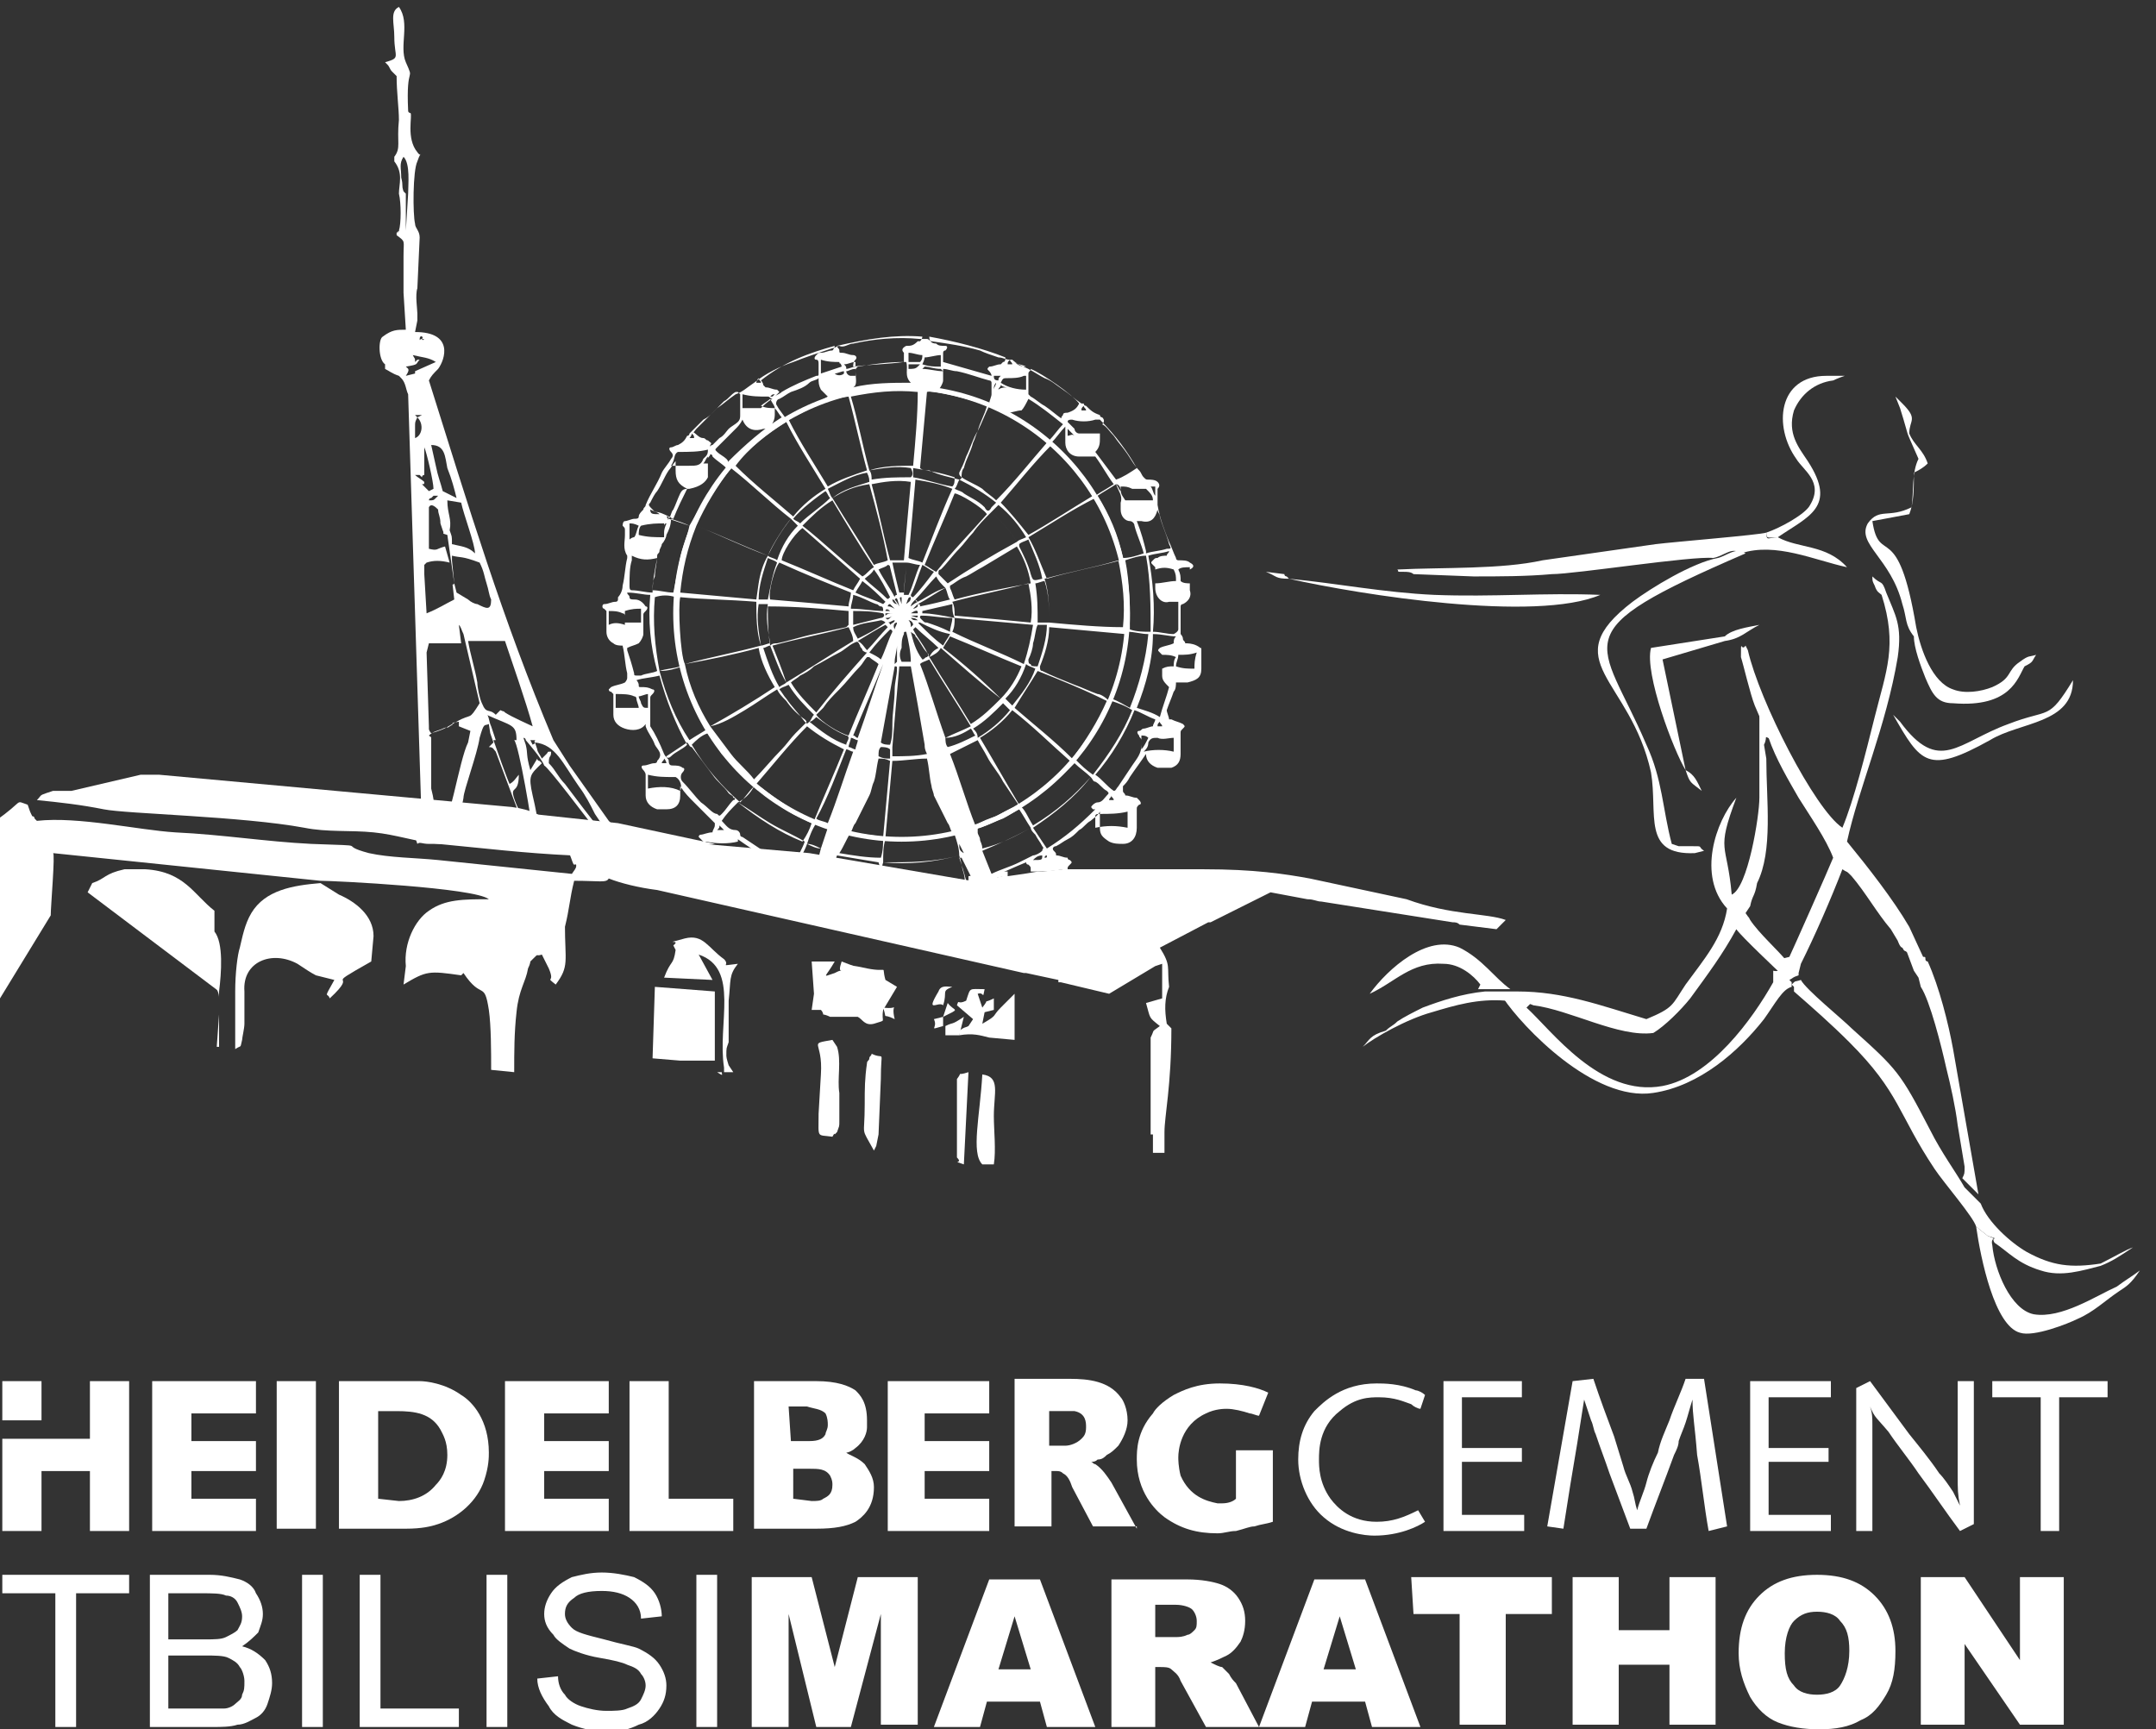
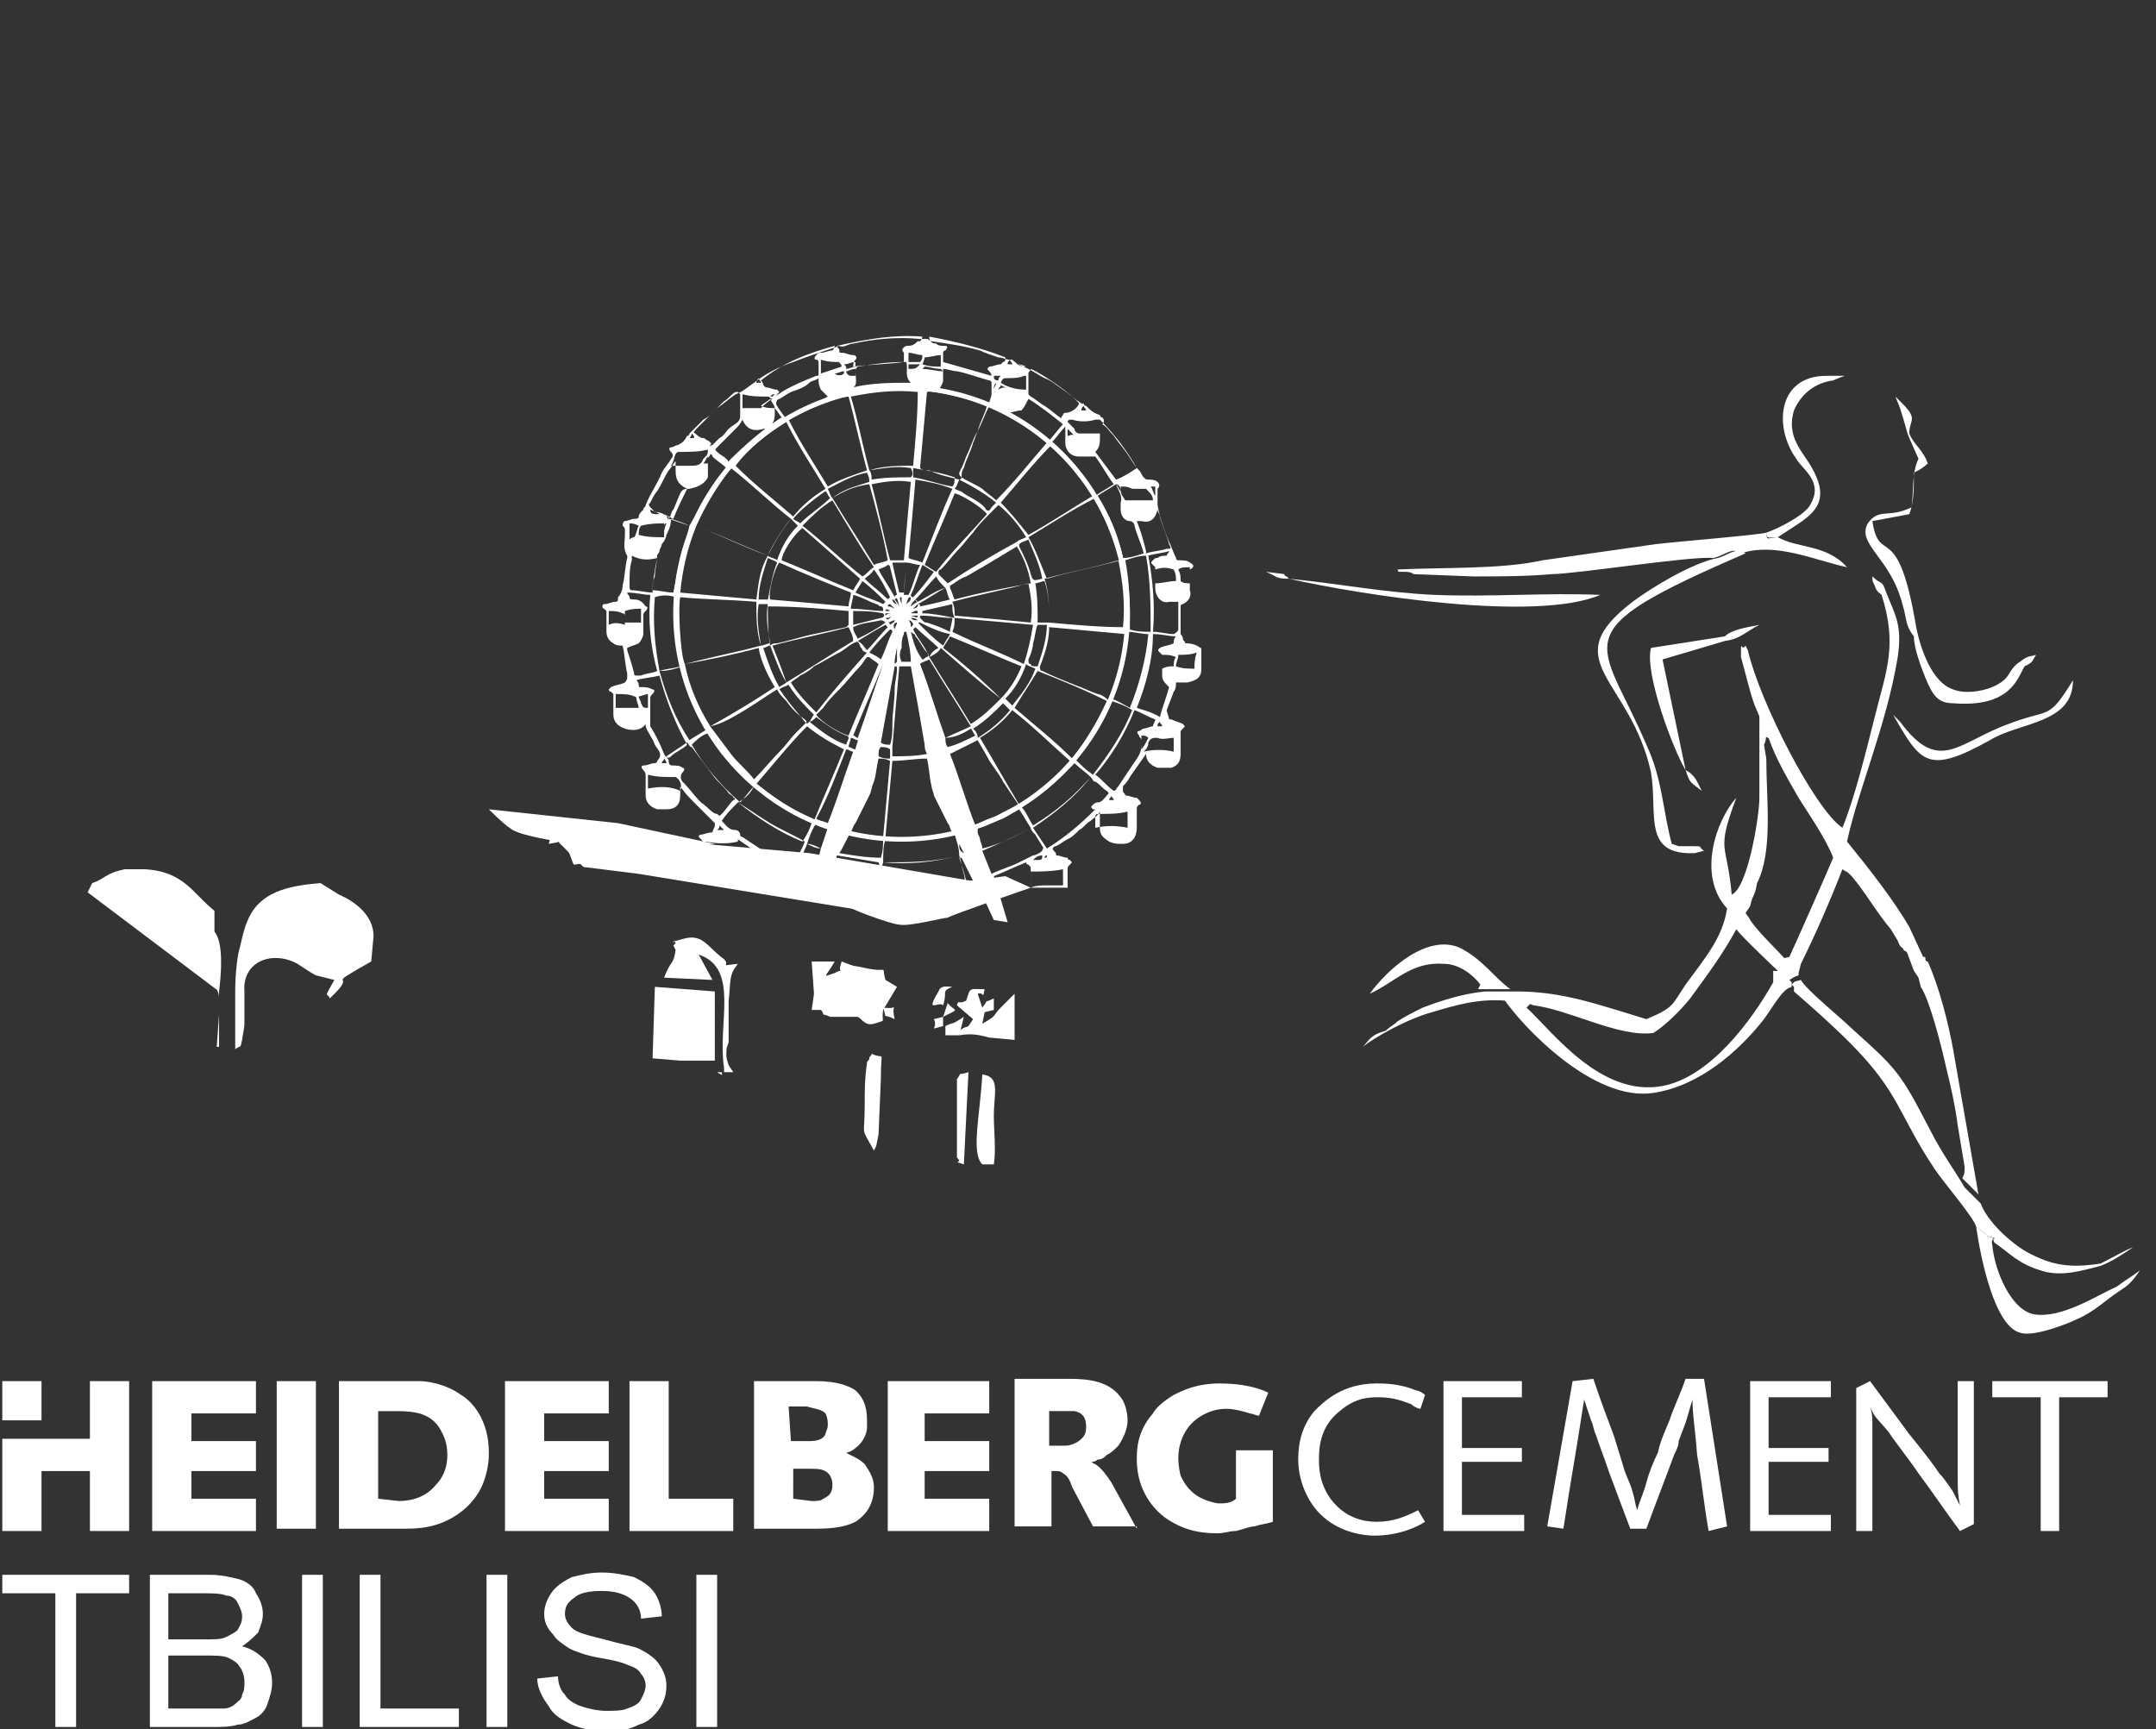
<svg xmlns="http://www.w3.org/2000/svg" version="1.1" id="Isolation_Mode" x="0px" y="0px" viewBox="0 0 93.5 75" style="enable-background:new 0 0 93.5 75;" xml:space="preserve">
  <rect x="0" y="0" width="93.5" height="75" fill="#333333" stroke="none" />
  <style type="text/css">
	.st0{fill:none;stroke:#FFFFFF;stroke-width:0.208;stroke-miterlimit:10;}
	.st1{fill:#FFFFFF;}
	.st2{fill:none;stroke:#0FA65C;stroke-width:0.346;stroke-miterlimit:10;}
	.st3{fill:none;}
	.st4{fill:#5E5E5E;}
</style>
  <circle class="st0" cx="39.1" cy="26.6" r="9.8" />
  <path class="st1" d="M51.9,28c-0.2-0.1-0.4-0.1-0.5-0.1c0-0.1-0.1-0.1-0.1-0.2s-0.1-0.2-0.1-0.2c0-0.4,0-0.8,0-1.2  c0,0,0-0.1,0.1-0.1c0.2-0.1,0.4-0.3,0.3-0.6c0-0.3,0-0.6,0-0.8v-0.1c0.2-0.1,0.2-0.2,0-0.3c-0.1-0.1-0.3-0.1-0.5-0.1  c0,0-0.1,0-0.1-0.1c-0.1-0.2-0.2-0.5-0.3-0.7c-0.2-0.5-0.4-1-0.5-1.6v-0.1c0-0.2,0-0.3,0-0.5v-0.1c0.1-0.1,0.1-0.2,0-0.3  c-0.1-0.1-0.3-0.1-0.4-0.1c-0.1,0-0.1,0-0.2-0.1c-0.1-0.1-0.1-0.2-0.2-0.3c-0.2-0.2-0.3-0.4-0.5-0.7c-0.2-0.3-0.4-0.5-0.6-0.8  c-0.2-0.2-0.3-0.4-0.5-0.5c0.1-0.1,0.1-0.2,0-0.3c0,0-0.1,0-0.1-0.1c-0.3-0.1-0.4-0.2-0.6-0.4c0,0-0.1,0-0.1-0.1h-0.1  c-0.3-0.2-0.5-0.4-0.8-0.6s-0.5-0.4-0.8-0.5c-0.2-0.1-0.5-0.3-0.7-0.4s-0.5-0.2-0.7-0.4c0,0,0,0-0.1,0c-0.2,0-0.3-0.1-0.5-0.1  c-0.3-0.1-0.6-0.2-0.8-0.3c-0.7-0.2-1.4-0.3-2.1-0.4c-0.1,0-0.1-0.1-0.2-0.1h-0.1c-0.1,0-0.1,0-0.2,0c-1-0.1-2,0-2.9,0.2  c-0.2,0-0.4,0.2-0.6,0.1l0,0c-0.1,0-0.2,0.1-0.3,0.1c-0.6,0.2-1.2,0.4-1.7,0.6c-0.6,0.2-1.2,0.5-1.7,0.9c-0.3,0.2-0.5,0.4-0.8,0.5  c-0.3,0.2-0.5,0.4-0.8,0.6c-0.1,0.1-0.1,0.1-0.2,0.2c-0.1,0.1-0.2,0.2-0.4,0.3c-0.2,0.2-0.4,0.4-0.6,0.6c0,0,0,0.1-0.1,0.1  c-0.1,0.2-0.2,0.3-0.4,0.4c-0.1,0-0.2,0.1-0.3,0.1s-0.1,0.1,0,0.2s0.1,0.2,0,0.3c-0.1,0.2-0.3,0.4-0.4,0.6c-0.2,0.5-0.5,0.9-0.7,1.4  c0,0.1-0.1,0.1-0.1,0.2c-0.1,0.1-0.2,0.2-0.2,0.3c0,0.1-0.1,0.1-0.2,0.1c-0.1,0-0.3,0.1-0.4,0.1c-0.1,0-0.1,0.2-0.1,0.2  c0.1,0.1,0.1,0.1,0.1,0.2s0,0.2,0,0.2c0,0.3-0.1,0.6,0.1,0.9c0,0,0,0,0,0.1c-0.1,0.4-0.1,0.8-0.2,1.2c0,0.2-0.1,0.4-0.2,0.5V26  c0,0.1-0.1,0.1-0.1,0.1c-0.2,0-0.3,0.1-0.5,0.1c-0.1,0-0.1,0.2,0,0.2l0.1,0.1c0,0.3,0,0.6,0,0.9c0,0.2,0.1,0.4,0.3,0.5  C26.7,28,26.9,28,27,28c0.1,0.4,0.1,0.8,0.2,1.2c0,0.1,0,0.1,0,0.2s-0.1,0.2-0.1,0.2c-0.2,0.1-0.4,0.1-0.6,0.2l-0.1,0.1  c0,0,0,0.1,0.1,0.1l0.1,0.1c0,0.3,0,0.6,0,0.9s0.2,0.5,0.5,0.6s0.7,0.1,0.9-0.2v0.1c0.1,0.3,0.3,0.5,0.4,0.8  c0.1,0.2,0.4,0.4,0.1,0.7c0,0.1-0.1,0.1-0.1,0.1c-0.2,0-0.3,0.1-0.5,0.1c-0.1,0-0.1,0.1,0,0.2c0,0,0.1,0.1,0.1,0.2  c0,0.3,0,0.6,0,0.9c0,0.3,0.2,0.5,0.5,0.6c0.1,0,0.3,0,0.4,0c0.4,0,0.6-0.2,0.6-0.6c0-0.1,0-0.3,0-0.4c0.2,0.3,0.4,0.5,0.6,0.7  c0.3,0.3,0.6,0.6,0.9,0.9v0.1c0,0.1-0.1,0.2-0.1,0.3c-0.2,0-0.4,0.1-0.5,0.1s-0.1,0.1-0.1,0.1l0.1,0.1l0.1,0.1c0,0.3,0,0.6,0,0.9  c0,0.4,0.3,0.6,0.6,0.6c0.1,0,0.2,0,0.2,0c0.4,0,0.7-0.2,0.7-0.7c0-0.3,0-0.5,0-0.8v-0.1c0.7,0.5,1.5,1,2.3,1.3  c0,0.1-0.1,0.1-0.1,0.2c0,0.2-0.1,0.2-0.2,0.2c-0.1,0-0.3,0.1-0.4,0.1c-0.1,0.1-0.1,0.2,0,0.2s0.1,0.1,0.1,0.2c0,0,0,0,0,0.1h0.1  v-0.1c0.4,0.1,0.9,0.1,1.3,0v0.1h0.5c0.1-0.1,0.1-0.2,0.2-0.4c0.6,0.2,1.3,0.3,1.9,0.4h2.8c0.4,0,0.8-0.1,1.2-0.1v0.1h0.1  c0,0,0-0.1,0.1-0.1l0.1,0.1h0.1c0-0.1-0.1-0.1-0.1-0.2c0.1,0,0.2-0.1,0.4-0.1l0.7,1.5l0.6,0.1l-0.6-2c0.5-0.2,0.9-0.4,1.4-0.6  c0,0,0,0.1,0.1,0.1c0.1,0.1,0.1,0.1,0.1,0.2c0,0.3,0,0.5,0,0.8h1.6c0-0.3,0-0.5,0-0.8c0-0.1,0-0.1,0.1-0.2c0.1-0.1,0.1-0.1,0-0.2  c0,0-0.1,0-0.1-0.1c-0.2,0-0.3-0.1-0.5-0.1c0-0.1,0-0.1-0.1-0.2c-0.1-0.1,0-0.2,0.1-0.2c0.2-0.1,0.3-0.2,0.5-0.3s0.3-0.2,0.5-0.4  c0.2-0.1,0.3-0.3,0.5-0.4c0.1-0.1,0.3-0.2,0.4-0.4l0,0c0,0.2,0,0.5,0,0.7c0,0.3,0.1,0.4,0.4,0.6c0.2,0.1,0.4,0.1,0.6,0.1  c0.4,0,0.6-0.3,0.6-0.7c0-0.3,0-0.5,0-0.8c0-0.1,0-0.1,0.1-0.2c0.1,0,0.1-0.1,0-0.2l-0.1-0.1c-0.2,0-0.3-0.1-0.5-0.1  c0-0.1-0.1-0.1-0.1-0.2c0-0.1,0-0.1,0-0.2c0.1-0.1,0.2-0.2,0.3-0.4c0.2-0.3,0.5-0.7,0.7-1c0,0.3,0.2,0.5,0.5,0.6c0.2,0,0.4,0,0.6,0  c0.3-0.1,0.4-0.3,0.4-0.6s0-0.6,0-0.9c0-0.1,0-0.1,0.1-0.2s0.1-0.1,0-0.2c-0.2-0.1-0.3-0.1-0.5-0.2h-0.1c0-0.1-0.1-0.3-0.1-0.4  c0.1-0.3,0.2-0.5,0.3-0.8c0.1-0.1,0.1-0.3,0.1-0.4c0.2,0,0.4,0,0.5,0c0.4-0.1,0.6-0.2,0.6-0.6c0-0.3,0-0.6,0-0.9V28  C52.1,28.2,52.1,28.1,51.9,28z M26.4,27.1c0-0.2,0-0.4,0-0.6c0.2,0,0.4,0,0.6,0.1c0,0,0.1,0,0.1,0.1s0,0.3,0,0.4  C26.8,27,26.6,27,26.4,27.1z M51.6,24.6c0,0.2,0,0.4,0,0.7c-0.1,0-0.3,0-0.4-0.1c0-0.2,0-0.3-0.1-0.5C51.2,24.6,51.4,24.6,51.6,24.6  z M50.9,24.7L50.9,24.7C51,24.9,51,25,51,25.2c-0.3,0-0.6,0.1-0.9,0.1c0-0.2,0-0.4,0-0.6C50.4,24.6,50.6,24.6,50.9,24.7z M50.2,22.1  c0,0.1,0.1,0.2,0.1,0.3c0.1,0.4,0.3,0.8,0.4,1.2c0.1,0.2,0.1,0.2-0.1,0.2c-0.3,0.1-0.6,0.1-0.9,0.2v-0.1c-0.1-0.4-0.2-0.8-0.4-1.3  c0.1,0,0.2,0,0.2,0C49.9,22.7,50.1,22.5,50.2,22.1z M28.9,22.4c0.1,0,0.1,0,0.1,0.1c-0.1,0.2-0.2,0.4-0.2,0.6l0,0c0-0.1,0-0.2,0-0.3  c0,0,0-0.1,0.1-0.1C29,22.6,29,22.5,28.9,22.4z M28.9,23.2c0.1-0.2,0.2-0.4,0.2-0.7c0.3,0.1,0.6,0.2,0.8,0.3  c-0.1,0.5-0.3,0.9-0.4,1.4c-0.1,0.5-0.2,1-0.3,1.5c-0.3,0-0.6-0.1-0.9-0.1c0-0.2,0-0.4,0.1-0.6c0-0.3,0.1-0.6,0.1-0.9  c0-0.1,0.1-0.1,0.1-0.2s0.1-0.2,0.1-0.3C28.8,23.5,28.9,23.3,28.9,23.2z M30.7,20.7c0-0.1,0-0.1,0-0.2c0-0.2,0-0.4,0-0.6  c0-0.1,0.1-0.1,0.1-0.2c0,0,0.1,0,0.1,0.1c0.2,0.2,0.4,0.3,0.6,0.5c-0.6,0.8-1.1,1.6-1.6,2.5c-0.3-0.1-0.6-0.2-0.9-0.3  c0.1-0.1,0.1-0.3,0.2-0.4c0.1-0.2,0.2-0.5,0.3-0.7s0.2-0.2,0.4-0.2C30.4,21.1,30.6,20.9,30.7,20.7z M30.5,20.1  c0.1-0.1,0.1-0.2,0.2-0.3c0,0.1,0,0.2,0,0.3C30.7,20.1,30.6,20.1,30.5,20.1z M36.8,17.2c0.3,1.1,0.5,2.1,0.8,3.2  c-0.6,0.2-1.2,0.4-1.7,0.7c-0.6-1-1.2-1.9-1.7-2.9C35,17.8,35.8,17.3,36.8,17.2z M36.2,16.2c0.1,0,0.3-0.1,0.4-0.1v0.1  C36.5,16.3,36.3,16.3,36.2,16.2C36.2,16.3,36.2,16.2,36.2,16.2z M37.1,16.1c0-0.1,0-0.1,0.1-0.2c0.6-0.1,1.3-0.2,2-0.2h0.1  c0.1,0.3-0.1,0.6,0.2,0.9c-0.8,0-1.7,0-2.5,0.2C37.2,16.7,37.1,16.4,37.1,16.1z M40.9,16c0.2,0,0.4,0.1,0.6,0.1  c0.5,0.1,1,0.3,1.4,0.4c0.1,0,0.1,0.1,0.1,0.1c0,0.2,0,0.3,0,0.5c0,0.1-0.1,0.3-0.1,0.4c-0.7-0.3-1.5-0.5-2.2-0.6  c0.1-0.1,0.2-0.3,0.2-0.4C40.9,16.3,40.9,16.1,40.9,16z M43.3,16.5c-0.2,0-0.2-0.1-0.2-0.2c0.1,0,0.2,0,0.3,0  C43.3,16.4,43.3,16.4,43.3,16.5z M43.7,16.8L43.7,16.8c-0.1,0-0.3,0-0.4,0.1c0-0.1,0.1-0.1,0.1-0.2C43.4,16.7,43.5,16.8,43.7,16.8z   M43.2,16.6c0,0.1-0.1,0.2-0.1,0.3l0,0C43.1,16.8,43.1,16.7,43.2,16.6L43.2,16.6z M45.4,19.2c-0.7,0.8-1.4,1.7-2.2,2.5  c-0.2-0.2-0.4-0.3-0.6-0.5c-0.3-0.2-0.6-0.3-0.9-0.5c-0.1-0.1-0.1-0.1-0.1-0.2c0.1-0.2,0.2-0.4,0.3-0.7c0.2-0.4,0.3-0.8,0.5-1.1  c0.2-0.4,0.3-0.7,0.5-1.1l0,0C43.3,17.7,44.8,18.6,45.4,19.2z M46.8,19.8c0.2,0,0.4,0,0.7,0c0.3,0.4,0.5,0.8,0.8,1.2  c-0.3,0.2-0.5,0.3-0.8,0.5c-0.5-0.8-1.2-1.6-1.9-2.3c0.2-0.2,0.4-0.5,0.6-0.7c0,0.1,0,0.1,0,0.2c0,0.2,0,0.3,0,0.5  C46.2,19.5,46.4,19.8,46.8,19.8z M46.3,18.9c0-0.1,0-0.2,0-0.3c0.1,0.1,0.2,0.2,0.3,0.3C46.5,18.8,46.4,18.9,46.3,18.9z M48.6,21.8  c0,0.1,0,0.2,0,0.3c0,0.3,0.2,0.5,0.4,0.5c0.1,0,0.2,0.1,0.2,0.2c0.1,0.4,0.3,0.8,0.4,1.2c-0.3,0.1-0.6,0.2-0.9,0.2  c-0.2-1-0.6-1.9-1.1-2.7c0.3-0.2,0.5-0.3,0.8-0.5C48.5,21.3,48.7,21.5,48.6,21.8z M48.4,21C48.4,21,48.5,21,48.4,21  c0.1,0,0.2,0.1,0.2,0.3C48.5,21.2,48.5,21.1,48.4,21z M42.3,35.8c-0.4-1-0.7-2.1-1.1-3.1c0.4-0.2,0.8-0.4,1.2-0.6  c0.1,0.2,0.3,0.5,0.4,0.7c0.2,0.4,0.5,0.7,0.7,1.1c0.2,0.3,0.4,0.6,0.6,0.9c0.1,0.1,0,0.2-0.1,0.2c-0.3,0.1-0.6,0.3-0.8,0.4  C42.9,35.5,42.6,35.6,42.3,35.8L42.3,35.8z M38.6,26.5c-0.1,0-0.1,0-0.2,0C38.4,26.4,38.5,26.4,38.6,26.5L38.6,26.5z M38.7,26.6  c-0.1,0-0.2,0-0.3,0.1v-0.1C38.5,26.6,38.6,26.6,38.7,26.6L38.7,26.6z M38.5,26.3c0,0,0-0.1,0.1-0.1c0.1,0.1,0.1,0.1,0.2,0.2l0,0  C38.6,26.3,38.6,26.3,38.5,26.3z M38.7,26C38.6,26,38.7,26,38.7,26c0.1,0,0.1,0.1,0.2,0.2l0,0C38.8,26.2,38.7,26.1,38.7,26z   M38.8,26c0.1-0.1,0.1-0.1,0.2,0.3C38.9,26.1,38.8,26,38.8,26z M38.7,24.4c0.2,0,0.4,0,0.6,0c0,0.5-0.1,0.9-0.1,1.3  c-0.1,0-0.1,0-0.2,0C38.9,25.3,38.8,24.9,38.7,24.4z M39.1,25.9c0,0.1,0,0.2,0,0.3C39,25.9,39,25.9,39.1,25.9z M39.1,28.1  c0-0.2,0-0.4,0.1-0.6c0-0.1,0-0.1,0.1-0.1c0.1,0.4,0.2,0.9,0.2,1.3c-0.2,0-0.3,0-0.4,0C39,28.5,39,28.3,39.1,28.1z M39.6,26.4  L39.6,26.4c0.1-0.1,0.1-0.1,0.2-0.2v0.1C39.7,26.4,39.6,26.4,39.6,26.4z M39.8,26.6c-0.1,0-0.2,0-0.3,0  C39.8,26.4,39.8,26.5,39.8,26.6z M39.5,26.3L39.5,26.3c0-0.1,0.1-0.2,0.2-0.3c0,0,0,0.1,0.1,0.1C39.6,26.2,39.5,26.3,39.5,26.3z   M39.3,26.2c0.1-0.3,0.1-0.3,0.2-0.3C39.5,26.1,39.4,26.1,39.3,26.2z M39.4,26.9L39.4,26.9c0.1,0,0.2,0.1,0.2,0.2l-0.1,0.1  C39.5,27.1,39.5,27,39.4,26.9z M39.5,26.8c0.1,0,0.2,0,0.3,0.1l0,0C39.6,26.9,39.6,26.9,39.5,26.8z M39.5,26.7c0.1,0,0.2,0,0.3,0  C39.8,26.8,39.8,26.8,39.5,26.7z M39.9,27c0.4,0.2,0.8,0.4,1.3,0.5c-0.1,0.2-0.2,0.3-0.3,0.5c-0.4-0.3-0.7-0.6-1-0.9  C39.8,27,39.8,27,39.9,27z M40.2,27c-0.1,0-0.1,0-0.2-0.1l-0.1-0.1c0-0.1,0-0.1,0.1-0.1c0.4,0,0.8,0.1,1.3,0.1  c0,0.2-0.1,0.4-0.1,0.6C40.8,27.2,40.5,27.1,40.2,27z M40,26.6c0-0.1,0-0.1,0-0.1c0.4-0.1,0.9-0.2,1.3-0.3c0,0.2,0,0.4,0.1,0.6  C40.9,26.7,40.4,26.6,40,26.6z M39.9,26.3c0-0.1,0-0.1-0.1-0.1c0.4-0.2,0.8-0.5,1.2-0.7c0.1,0.2,0.1,0.4,0.2,0.5  C40.8,26.1,40.4,26.2,39.9,26.3z M39.8,26.1L39.7,26c0.3-0.3,0.6-0.7,0.9-1c0.1,0.2,0.2,0.3,0.4,0.5C40.6,25.6,40.2,25.9,39.8,26.1z   M39.6,25.9c0,0-0.1,0-0.1-0.1c0.2-0.4,0.3-0.8,0.5-1.3c0.2,0.1,0.3,0.2,0.5,0.3C40.2,25.2,39.9,25.6,39.6,25.9z M39.4,25.8  c-0.1,0-0.1,0-0.2,0c0-0.4,0.1-0.9,0.1-1.4c0.2,0,0.4,0.1,0.6,0.1C39.7,24.9,39.6,25.4,39.4,25.8z M39.2,24.3c-0.2,0-0.4,0-0.6,0  c-0.3-1.1-0.5-2.2-0.8-3.3c0.5-0.1,1.1-0.2,1.7-0.1C39.4,22,39.3,23.1,39.2,24.3z M38.6,24.6c0.1,0.4,0.2,0.8,0.3,1.2  c0,0-0.1,0-0.1,0.1c-0.2-0.4-0.5-0.8-0.7-1.2c0.2-0.1,0.3-0.1,0.4-0.2C38.5,24.5,38.6,24.5,38.6,24.6z M38.6,25.9  c-0.1,0.1-0.1,0.1-0.2,0c-0.3-0.3-0.6-0.5-0.9-0.8c0.1-0.1,0.3-0.2,0.4-0.4C38.2,25.1,38.4,25.5,38.6,25.9z M38.4,26.1l-0.1,0.1  c-0.4-0.2-0.8-0.3-1.2-0.5c0.1-0.2,0.2-0.3,0.3-0.5C37.8,25.5,38.1,25.8,38.4,26.1z M38,26.2c0.1,0,0.1,0.1,0.2,0.1  c0.1,0,0.1,0.1,0.1,0.2c-0.4,0-0.9-0.1-1.4-0.1c0-0.2,0.1-0.4,0.1-0.6C37.4,25.9,37.7,26.1,38,26.2z M38.3,26.6  c0.1,0.1,0,0.2-0.1,0.2c-0.4,0.1-0.8,0.2-1.2,0.3c0-0.2,0-0.4,0-0.6C37.4,26.5,37.8,26.5,38.3,26.6z M38.2,26.9c0,0,0.1,0,0.2,0.1  c-0.4,0.3-0.8,0.5-1.2,0.7c-0.1-0.2-0.2-0.3-0.2-0.5C37.4,27,37.8,27,38.2,26.9z M38.4,27.1l0.1,0.1c-0.3,0.3-0.6,0.7-0.9,1  c-0.1-0.1-0.2-0.3-0.4-0.4C37.7,27.5,38,27.3,38.4,27.1z M38.4,26.8c0.1,0,0.2,0,0.3-0.1C38.5,26.9,38.5,26.9,38.4,26.8z M38.8,26.9  L38.8,26.9c0,0.1-0.1,0.1-0.2,0.2c0,0,0-0.1-0.1-0.1C38.6,27,38.7,26.9,38.8,26.9z M38.9,27c0,0.1-0.1,0.2-0.1,0.3l0,0  C38.7,27.1,38.8,27,38.9,27z M38.9,28L38.9,28c0,0.2,0,0.5,0,0.7c0,0,0,0-0.1,0.1v-0.1C38.8,28.5,38.9,28.2,38.9,28z M39,28.9  c0.2,0,0.3,0,0.5,0c0.2,1.1,0.4,2.2,0.6,3.4c-0.5,0.1-0.9,0.1-1.4,0.1C38.8,31.2,38.9,30,39,28.9z M39.5,27.4L39.5,27.4  c0.1,0.1,0.2,0.1,0.2,0.2c0.2,0.2,0.3,0.5,0.5,0.7c0.1,0.1,0.1,0.1,0,0.2c-0.1,0-0.1,0.1-0.2,0.1C39.7,28.2,39.6,27.8,39.5,27.4z   M39.6,27.3l0.1-0.1c0.3,0.3,0.7,0.6,1,0.9c-0.2,0.1-0.3,0.2-0.4,0.4C40.1,28,39.8,27.7,39.6,27.3z M40.8,28.1  c0.8,0.7,1.7,1.5,2.6,2.2c-0.4,0.4-0.8,0.8-1.3,1.1c-0.6-1-1.2-1.9-1.8-2.9C40.5,28.4,40.7,28.3,40.8,28.1z M40.9,28.1  c0.1-0.2,0.2-0.3,0.3-0.5c1,0.4,2.1,0.9,3.1,1.3c-0.2,0.5-0.5,1-0.9,1.4C42.6,29.5,41.8,28.8,40.9,28.1z M41.3,27.4  c0.1-0.2,0.1-0.4,0.1-0.6c1.1,0.1,2.3,0.2,3.4,0.3c-0.1,0.6-0.2,1.1-0.4,1.7C43.4,28.3,42.3,27.9,41.3,27.4z M41.4,26.7  c0-0.2,0-0.4-0.1-0.6c1.1-0.3,2.2-0.5,3.3-0.8c0.1,0.5,0.2,1.1,0.1,1.7C43.7,26.9,42.6,26.8,41.4,26.7z M41.4,26  c-0.1-0.2-0.1-0.3-0.2-0.5v-0.1c0.2-0.1,0.4-0.3,0.7-0.4c0.2-0.1,0.5-0.3,0.7-0.4c0.5-0.3,1-0.6,1.5-0.9c0.3,0.5,0.5,1,0.6,1.6  C43.6,25.5,42.5,25.7,41.4,26z M41.1,25.3c-0.1-0.1-0.2-0.2-0.4-0.4v-0.1c0,0,0-0.1,0.1-0.1c0.3-0.3,0.5-0.6,0.8-0.9  c0.2-0.2,0.4-0.5,0.6-0.7c0.2-0.3,0.5-0.6,0.8-0.9c0.4,0.4,0.8,0.8,1.1,1.3C43,24.1,42,24.7,41.1,25.3z M40.6,24.8  c-0.2-0.1-0.3-0.2-0.5-0.3c0.4-1,0.9-2.1,1.3-3.1c0.2,0,1.2,0.6,1.4,0.9C42.1,23.1,41.3,23.9,40.6,24.8z M40,24.4  c-0.2-0.1-0.4-0.1-0.6-0.2c0.1-1.1,0.2-2.2,0.3-3.4c0.6,0.1,1.1,0.2,1.6,0.4C40.8,22.3,40.4,23.4,40,24.4z M39.5,20.7  c-0.6,0-1.1,0-1.7,0.1c0-0.1,0-0.3-0.1-0.4c0.6-0.1,1.2-0.2,1.8-0.1C39.6,20.5,39.6,20.6,39.5,20.7z M38.5,24.3  c-0.2,0.1-0.4,0.1-0.6,0.2c-0.6-1-1.2-1.9-1.8-2.9c0.5-0.3,0.9-0.5,1.6-0.6C38,22.1,38.3,23.2,38.5,24.3z M37.9,24.6  c-0.2,0.1-0.3,0.3-0.5,0.4c-0.9-0.7-1.7-1.5-2.6-2.2c0.4-0.4,0.8-0.8,1.3-1.1C36.7,22.7,37.3,23.7,37.9,24.6z M37.3,25.1  c-0.1,0.2-0.2,0.3-0.3,0.5c-1-0.4-2.1-0.9-3.1-1.3c0-0.3,0.5-1.1,0.9-1.4C35.6,23.6,36.5,24.4,37.3,25.1z M36.9,25.7  c0,0.2-0.1,0.4-0.1,0.6c-1.1-0.1-2.2-0.2-3.4-0.3c-0.1-0.3,0.2-1.4,0.4-1.6C34.9,24.9,35.9,25.3,36.9,25.7z M36.8,26.5  c0,0.2,0,0.4,0,0.6l-0.1,0.1c-0.5,0.1-0.9,0.2-1.4,0.3c-0.5,0.1-1.1,0.3-1.6,0.4c-0.1,0-0.2,0-0.3,0.1c-0.1-0.6-0.1-1.1-0.1-1.7  C34.5,26.3,35.7,26.4,36.8,26.5z M33.4,27.9c-0.1,0-0.3,0.1-0.4,0.1c-0.1-0.6-0.2-1.2-0.1-1.8c0.1,0,0.3,0,0.4,0  C33.2,26.8,33.3,27.3,33.4,27.9z M33.4,28c0.2,0.5,0.4,1.1,0.7,1.6c-0.1,0.1-0.2,0.1-0.3,0.2c-0.3-0.5-0.5-1.1-0.7-1.7  C33.2,28.1,33.3,28,33.4,28z M33.5,28c1.1-0.3,2.2-0.5,3.3-0.8c0.1,0.2,0.2,0.4,0.2,0.6c-1,0.6-1.9,1.2-2.9,1.8  C33.9,29,33.7,28.5,33.5,28z M34.7,29.3c0.2-0.1,0.4-0.2,0.6-0.4c0.4-0.2,0.7-0.4,1.1-0.6c0.2-0.1,0.4-0.3,0.6-0.4  c0.2-0.1,0.2-0.1,0.3,0.1c0,0.1,0.1,0.1,0.1,0.2c0,0,0.1,0.1,0.2,0.1c-0.8,0.9-1.5,1.7-2.2,2.6c-0.4-0.4-0.8-0.8-1.1-1.3  C34.4,29.5,34.6,29.4,34.7,29.3z M35.7,30.7c0.2-0.3,0.4-0.5,0.7-0.8s0.6-0.7,0.9-1c0.1-0.1,0.2-0.3,0.3-0.4h0.1  c0.1,0.1,0.3,0.2,0.4,0.3c-0.4,1-0.9,2.1-1.3,3.1c-0.4-0.1-1.2-0.6-1.4-0.9C35.5,30.9,35.6,30.8,35.7,30.7z M37.7,28.3  c0.3-0.4,0.6-0.7,0.9-1c0.1,0,0.1,0.1,0.1,0.1c-0.2,0.4-0.3,0.8-0.5,1.2C38.1,28.5,37.9,28.4,37.7,28.3z M38.8,28.9  c0.1,0,0.1,0,0.1,0.1c0,0.3-0.1,0.6-0.1,0.9c0,0.5-0.1,1-0.1,1.5c0,0.3,0,0.6-0.1,0.9c-0.1,0-0.3,0-0.4-0.1  C38.4,31.1,38.6,30,38.8,28.9z M38.7,32.4c0.5,0,0.9,0,1.4-0.1c0,0.1,0,0.2,0.1,0.4c-0.5,0.1-1,0.1-1.5,0.1  C38.7,32.7,38.7,32.6,38.7,32.4z M39.9,28.8c0.1-0.1,0.2-0.1,0.4-0.2c0.6,1,1.2,1.9,1.8,2.9c-0.4,0.2-0.7,0.3-1.1,0.5  C40.6,30.9,40.3,29.8,39.9,28.8z M42.1,31.6c0.1,0.1,0.1,0.2,0.2,0.3c-0.4,0.2-0.8,0.4-1.2,0.5C41,32.3,41,32.1,41,32  C41.4,32,41.8,31.8,42.1,31.6z M42.2,31.6c0.5-0.3,0.9-0.7,1.3-1.1c0.1,0.1,0.2,0.2,0.3,0.3c-0.4,0.5-0.9,0.9-1.4,1.2  C42.4,31.8,42.3,31.7,42.2,31.6z M43.6,30.3c0.4-0.4,0.7-0.9,0.9-1.5c0.1,0.1,0.2,0.1,0.4,0.2c-0.2,0.6-0.6,1.1-1,1.6  C43.8,30.5,43.7,30.4,43.6,30.3z M44.7,28.8c-0.1,0-0.1-0.1-0.1-0.2c0.1-0.2,0.2-0.5,0.2-0.7c0.1-0.3,0.1-0.6,0.2-0.8  c0.1,0,0.2,0,0.4,0c0,0.6-0.2,1.2-0.4,1.8C44.8,28.9,44.7,28.9,44.7,28.8z M45,27c0-0.6,0-1.1-0.1-1.7c0.1,0,0.3-0.1,0.4-0.1  c0.2,0.6,0.2,1.2,0.2,1.8C45.2,27,45.1,27,45,27z M44.6,23.3c1-0.6,1.9-1.2,2.9-1.7c0.5,0.9,0.9,1.7,1.1,2.7  c-1.1,0.3-2.2,0.5-3.2,0.8C45.1,24.4,44.9,23.8,44.6,23.3z M45.2,25.1L45.2,25.1c-0.4,0.1-0.4,0.1-0.5-0.2c-0.1-0.4-0.3-0.8-0.5-1.2  v-0.1c0.1-0.1,0.2-0.1,0.4-0.2C44.8,23.9,45.1,24.5,45.2,25.1z M44.1,23.5c-0.3-0.5-0.7-0.9-1.1-1.3c0.1-0.1,0.2-0.2,0.3-0.3  c0.5,0.4,0.9,0.9,1.2,1.4C44.3,23.4,44.2,23.4,44.1,23.5z M43,22c-0.1,0.2-0.2,0.2-0.3,0c-0.3-0.3-0.6-0.4-0.9-0.6  c-0.1-0.1-0.2-0.1-0.4-0.2c0.1-0.1,0.1-0.2,0.2-0.4c0.6,0.3,1.1,0.6,1.6,1C43.1,21.9,43.1,21.9,43,22z M41.3,21.1  c-0.6-0.1-1.1-0.3-1.7-0.4c0-0.1,0-0.2,0-0.4c0.6,0.1,1.2,0.2,1.8,0.4C41.4,20.9,41.4,21,41.3,21.1z M39.6,20.2  c-0.6,0-1.3,0-1.9,0.2c-0.3-1.1-0.5-2.2-0.8-3.2c1-0.2,1.9-0.3,2.9-0.2C39.8,18,39.7,19.1,39.6,20.2z M37.7,20.9  c-0.6,0.2-1.1,0.3-1.6,0.7c-0.1-0.1-0.1-0.2-0.2-0.4c0.6-0.3,1.1-0.6,1.7-0.7C37.7,20.7,37.7,20.8,37.7,20.9z M36,21.6  c-0.4,0.4-0.9,0.7-1.3,1.1c-0.1-0.1-0.2-0.1-0.3-0.2c0.3-0.4,1.1-1,1.4-1.2C35.9,21.4,35.9,21.5,36,21.6z M34.6,22.8  c-0.4,0.4-0.7,0.9-0.9,1.5c-0.1-0.1-0.3-0.1-0.4-0.2c0.2-0.5,0.8-1.4,1-1.6C34.4,22.6,34.5,22.7,34.6,22.8z M33.7,24.4  c-0.2,0.5-0.3,1.1-0.4,1.6c-0.1,0-0.3,0-0.4,0c0-0.6,0.2-1.2,0.4-1.8C33.5,24.3,33.6,24.3,33.7,24.4z M32.8,26  c-1.1-0.1-2.2-0.2-3.3-0.3c0.1-1,0.3-1.9,0.7-2.9c1,0.4,2,0.9,3.1,1.3C32.9,24.8,32.9,25.4,32.8,26z M32.8,26.1c0,0.6,0,1.3,0.2,1.9  c-1.1,0.3-2.2,0.5-3.3,0.8c-0.2-0.4-0.3-2.5-0.2-2.9C30.5,26,31.6,26,32.8,26.1z M32.9,28.1c0.1,0.6,0.4,1.2,0.7,1.7  c-0.9,0.6-1.9,1.2-2.8,1.7c-0.5-0.8-0.9-1.7-1.1-2.7C30.8,28.6,31.8,28.4,32.9,28.1z M32.3,30.8c0.5-0.3,0.9-0.6,1.4-0.9  c0.1,0.2,0.2,0.3,0.4,0.5c0.2,0.3,0.5,0.6,0.8,0.8c0.1,0.1,0.1,0.1,0,0.2s-0.3,0.3-0.4,0.4c-0.2,0.2-0.4,0.5-0.6,0.7  c-0.4,0.4-0.8,0.9-1.2,1.3c-0.3-0.4-0.7-0.7-1-1.1c-0.3-0.4-0.6-0.8-0.9-1.2C31.3,31.4,31.8,31.1,32.3,30.8z M34.1,30.3  c-0.1-0.1-0.2-0.3-0.3-0.4c0.1-0.1,0.2-0.1,0.4-0.2c0.3,0.5,0.7,0.9,1.1,1.3c-0.1,0.1-0.1,0.2-0.2,0.3c-0.1,0.1-0.1,0.1-0.2,0  C34.6,30.9,34.3,30.6,34.1,30.3z M35.4,31.1c0.4,0.3,0.8,0.6,1.3,0.8c0.1,0,0.1,0.1,0.1,0.1c0,0.1-0.1,0.2-0.1,0.3  c-0.6-0.2-1.1-0.6-1.6-1C35.2,31.3,35.3,31.2,35.4,31.1z M36.9,32c0.1,0,0.2,0.1,0.3,0.1c0,0.1-0.1,0.3-0.1,0.4  c-0.1,0-0.2-0.1-0.3-0.1C36.8,32.3,36.9,32.1,36.9,32z M37,31.9c0.4-1,0.9-2.1,1.3-3.1l0,0c-0.4,1.1-0.7,2.1-1.1,3.2  C37.1,32,37.1,31.9,37,31.9z M38.2,32.4c0.1,0,0.3,0,0.4,0.1c0,0.1,0,0.3,0,0.4c-0.2,0-0.3,0-0.5-0.1C38.1,32.6,38.1,32.5,38.2,32.4  z M38.7,33c0.5,0,1-0.1,1.5-0.1c0.1,0.4,0.1,0.8,0.2,1.2c0,0.1,0.1,0.3,0.1,0.4c0.2,0.4,0.4,0.8,0.6,1.2c0.1,0.1,0.1,0.3,0.2,0.4  c-1,0.2-1.9,0.3-2.9,0.2C38.5,35.2,38.6,34.1,38.7,33z M42.5,32c0.5-0.3,1-0.7,1.4-1.2c0.9,0.7,1.7,1.5,2.5,2.2  c-0.4,0.5-1.5,1.5-2.2,1.9C43.6,33.9,43.1,33,42.5,32z M44,30.7c0.3-0.5,0.7-1.1,1-1.6c1,0.4,2,0.8,3,1.3c-0.4,0.9-0.9,1.7-1.5,2.5  C45.7,32.1,44.8,31.4,44,30.7z M47.6,30.1c-0.3-0.1-0.7-0.3-1-0.4c-0.5-0.2-1-0.4-1.4-0.6c-0.1,0-0.1-0.1-0.1-0.2  c0.2-0.5,0.4-1.1,0.4-1.7l0,0c1.1,0.1,2.2,0.2,3.3,0.3c-0.1,1-0.3,1.9-0.7,2.9C47.9,30.2,47.7,30.1,47.6,30.1z M45.5,27  c0-0.6,0-1.3-0.2-1.9c1.1-0.3,2.2-0.5,3.2-0.8c0.2,1,0.3,1.9,0.2,2.9C47.7,27.2,46.6,27.1,45.5,27z M47.4,21.5  c-1,0.6-1.9,1.2-2.8,1.7c-0.4-0.5-0.8-1-1.2-1.4c0.7-0.8,1.4-1.7,2.2-2.5C46.2,19.9,46.9,20.6,47.4,21.5z M42.8,17.6  c-0.1,0.4-0.3,0.7-0.4,1.1c-0.1,0.2-0.1,0.3-0.2,0.5c-0.1,0.4-0.3,0.7-0.4,1.1c-0.1,0.1-0.1,0.3-0.1,0.4s-0.1,0.1-0.1,0.1  c-0.4-0.1-0.9-0.2-1.3-0.4c-0.1,0-0.3,0-0.4-0.1c0.1-1.1,0.2-2.2,0.3-3.3C40.4,16.9,42.1,17.3,42.8,17.6z M39.4,16  c0-0.1,0-0.1,0-0.2c0.2,0,0.3,0,0.5,0l0,0l-0.1,0.1C39.7,16,39.6,16,39.4,16z M39.9,15.7c-0.2,0-0.4,0-0.5,0c0-0.1,0-0.2,0-0.4  c0.2,0,0.4,0.1,0.6,0.1C40,15.5,40,15.6,39.9,15.7z M36.9,16.3c-0.1,0-0.2-0.1-0.2-0.2c0.1,0,0.2-0.1,0.4-0.1c0,0.1,0,0.2,0,0.3  C37,16.3,36.9,16.3,36.9,16.3z M37.1,15.9c-0.1,0-0.3,0.1-0.4,0.1c0-0.1,0-0.1-0.1-0.2c0.2,0,0.3-0.1,0.5-0.1  C37.1,15.7,37.1,15.8,37.1,15.9z M34.1,18.2c-0.1-0.2-0.3-0.4-0.4-0.6c-0.1-0.1,0-0.3,0.1-0.3c0.2-0.1,0.3-0.2,0.5-0.3  c0.3-0.1,0.6-0.2,0.8-0.4c0.1-0.1,0.3-0.1,0.4-0.2c0,0.2,0,0.3,0.1,0.5c0.1,0.1,0.2,0.2,0.3,0.3C35.4,17.5,34.7,17.8,34.1,18.2z   M35.8,21.2c-0.5,0.3-1,0.7-1.4,1.2c-0.8-0.7-1.7-1.4-2.5-2.2c0.6-0.8,1.4-1.4,2.2-1.9C34.6,19.3,35.2,20.2,35.8,21.2z M34.3,22.5  c-0.4,0.5-0.7,1-1,1.6c-1-0.4-2.1-0.9-3.1-1.3c0.4-0.9,0.9-1.7,1.5-2.5C32.6,21,33.4,21.8,34.3,22.5z M29.3,25.9c0,0.5,0,1,0,1.5  s0.1,1,0.2,1.5c-0.3,0.1-0.6,0.1-0.9,0.2c-0.2-1.1-0.3-2.1-0.2-3.2C28.7,25.8,29,25.8,29.3,25.9z M29.6,28.9c0.3,1,0.6,1.9,1.1,2.7  c-0.3,0.2-0.5,0.3-0.8,0.5c-0.6-0.9-1-1.9-1.3-3C29,29.1,29.3,29,29.6,28.9z M30.7,31.8c0.1,0,0.1,0,0.1,0.1  c0.2,0.3,0.3,0.5,0.5,0.8c0.2,0.2,0.4,0.4,0.6,0.6c0.2,0.3,0.5,0.5,0.8,0.8c-0.2,0.2-0.4,0.5-0.6,0.7c-0.8-0.7-1.5-1.5-2.1-2.5  C30.2,32.1,30.4,31.9,30.7,31.8z M32.7,34.1c0.4,0.3,0.8,0.6,1.2,0.9c0.4,0.3,0.9,0.5,1.3,0.7c-0.1,0.3-0.2,0.5-0.4,0.8  c-1-0.4-1.9-1-2.8-1.7C32.4,34.6,32.6,34.3,32.7,34.1z M32.8,34c0.7-0.8,1.4-1.7,2.2-2.5c0.5,0.4,1,0.7,1.6,1  c-0.4,1-0.9,2.1-1.3,3.1C34.4,35.2,33.6,34.6,32.8,34z M36.7,32.5c0.1,0,0.2,0.1,0.3,0.1c-0.4,1.1-0.7,2.1-1.1,3.1  c-0.2-0.1-0.4-0.1-0.5-0.2C35.9,34.6,36.3,33.5,36.7,32.5z M37.1,35.7c0.2-0.4,0.4-0.8,0.6-1.2c0.1-0.2,0.1-0.4,0.2-0.6  c0.1-0.3,0.1-0.6,0.2-1c0.2,0,0.3,0,0.5,0.1c-0.1,1.1-0.2,2.2-0.3,3.3c-0.5-0.1-0.9-0.1-1.4-0.2C37,35.9,37,35.8,37.1,35.7z   M38.4,36.4c1,0.1,2,0,3-0.2c0.1,0.3,0.2,0.6,0.2,0.9c-1.1,0.3-2.2,0.3-3.3,0.3C38.3,37,38.3,36.7,38.4,36.4z M41.8,37  C41.7,37,41.7,37,41.8,37c-0.2-0.1-0.2-0.2-0.2-0.4L41.8,37z M42.5,36.4c0-0.1-0.1-0.2-0.1-0.3V36c0-0.1,0-0.1,0.1-0.1  c0.3-0.1,0.7-0.3,1-0.4c0.2-0.1,0.5-0.3,0.7-0.4c0.2,0.3,0.3,0.5,0.5,0.8c-0.7,0.4-1.3,0.7-2.1,0.9C42.6,36.6,42.5,36.5,42.5,36.4z   M44.3,35c0.8-0.5,1.6-1.2,2.3-1.9c0.2,0.2,0.5,0.4,0.7,0.6c-0.7,0.8-1.5,1.5-2.5,2.1C44.6,35.5,44.5,35.2,44.3,35z M46.6,32.9  c0.6-0.8,1.2-1.6,1.6-2.5c0.3,0.1,0.6,0.2,0.9,0.4c-0.4,1-1,1.9-1.7,2.8C47.1,33.4,46.9,33.2,46.6,32.9z M48.2,30.3  c0.3-0.9,0.6-1.9,0.7-2.9c0.3,0,0.6,0.1,0.9,0.1c-0.1,1.1-0.4,2.2-0.8,3.2C48.8,30.6,48.5,30.4,48.2,30.3z M49.9,27.4  c-0.3,0-0.6,0-0.9-0.1c0-1,0-2-0.2-3c0.3-0.1,0.6-0.2,0.9-0.2C49.9,25.2,49.9,26.3,49.9,27.4z M50.1,21.1c0,0.2,0,0.3,0,0.4l0,0  c-0.1-0.1-0.1-0.3-0.2-0.4C50,21.1,50.1,21.1,50.1,21.1z M49.7,21.2L49.7,21.2c0.2,0.2,0.3,0.3,0.3,0.5c-0.4,0-0.8,0-1.2,0  c-0.2-0.3-0.2-0.3-0.2-0.6c0.2,0,0.3,0,0.5,0.1C49.4,21.2,49.5,21.2,49.7,21.2z M49.3,20.3c-0.3,0.2-0.6,0.4-0.9,0.5  c-0.3-0.4-0.6-0.8-0.9-1.2c0.2-0.2,0.2-0.4,0.2-0.6s0-0.5,0-0.8C48.4,18.9,48.9,19.6,49.3,20.3z M47.5,18.2c0.1,0,0.1,0,0.2,0  c0,0.2,0,0.4,0,0.6c-0.3,0-0.6,0-0.9,0c-0.1,0-0.2-0.1-0.2-0.2c-0.1-0.1-0.2-0.2-0.3-0.3c0-0.1,0.1-0.1,0.2-0.1  C46.8,18.3,47.2,18.3,47.5,18.2z M47,17.6c0,0.1,0.1,0.1,0.1,0.2c-0.1,0-0.1,0-0.2,0C46.9,17.7,46.9,17.7,47,17.6z M44.6,16.2  c0-0.1,0.1-0.1,0.1-0.2c0.5,0.2,1.8,1.1,2.1,1.5c-0.1,0.2-0.2,0.3-0.5,0.4c-0.1,0-0.2,0-0.2,0.1c-0.1,0.1-0.1,0.2,0,0.2l0.1,0.1l0,0  l-0.1-0.1c-0.3-0.2-0.5-0.4-0.8-0.6c-0.2-0.1-0.4-0.3-0.6-0.4l-0.1-0.1c0-0.3,0-0.5,0-0.8C44.6,16.3,44.6,16.2,44.6,16.2z   M44.6,17.3c0.5,0.3,1,0.7,1.5,1.1c-0.2,0.2-0.4,0.5-0.6,0.7c-0.3-0.2-0.6-0.4-0.9-0.6c-0.3-0.2-0.6-0.4-0.9-0.6  c0.2,0,0.4-0.1,0.6-0.1C44.4,17.7,44.5,17.5,44.6,17.3z M44.5,16.9c-0.4,0-0.8-0.1-1.1-0.3l0,0c0.1-0.2,0.1-0.2,0.3-0.2  s0.5,0,0.7-0.1h0.1C44.5,16.5,44.5,16.7,44.5,16.9z M44,15.7c0.1,0.1,0.3,0.1,0.5,0.2C44.4,15.9,44.2,15.9,44,15.7  C44,15.8,44,15.7,44,15.7L44,15.7z M43.8,15.6c0,0.1,0.1,0.1,0.1,0.2c-0.1,0-0.1,0-0.2,0C43.7,15.7,43.7,15.7,43.8,15.6z M43.6,15.5  c0,0.1,0,0.2-0.1,0.2l-0.1,0.1c-0.2,0-0.3,0.1-0.5,0.1c-0.1,0.1-0.1,0.1,0,0.2c0,0,0.1,0.1,0.1,0.2c-0.7-0.2-1.4-0.4-2.1-0.6  c0-0.1,0-0.3,0-0.4c0,0,0-0.1,0.1-0.1c0.1-0.1,0.1-0.2,0-0.2c-0.2,0-0.3,0-0.4-0.1c-0.2,0-0.3-0.1-0.3-0.3  C41.4,14.8,42.6,15.1,43.6,15.5z M40.1,15.5c0.2,0,0.5-0.1,0.7-0.1c0,0.1,0,0.3,0,0.5c-0.3,0-0.5,0-0.8-0.1  C40.1,15.6,40.1,15.5,40.1,15.5z M40.1,15.9c0.2,0,0.4,0.1,0.7,0.1c0,0,0,0,0.1,0.1c-0.3,0-0.6-0.1-0.9-0.1  C40.1,15.9,40.1,15.9,40.1,15.9z M40,14.6c0,0.1-0.1,0.2-0.1,0.2h-0.1C39.6,15,39.5,15,39.3,15c-0.2,0.1-0.2,0.2-0.1,0.3  c0,0,0,0,0,0.1s0,0.2,0,0.3c-0.7,0.1-1.4,0.1-2.2,0.2c0-0.1,0-0.2,0.1-0.3s0-0.2-0.1-0.2c-0.2,0-0.3-0.1-0.5-0.1  c-0.1,0-0.1,0-0.1-0.1s-0.1-0.1-0.1-0.2C37.6,14.7,38.8,14.5,40,14.6z M36.4,15.7C36.4,15.8,36.5,15.8,36.4,15.7  c0.1,0.1,0.1,0.2,0.1,0.2c-0.3,0.1-0.6,0.2-0.9,0.3c0-0.2,0-0.4,0-0.6C35.9,15.7,36.2,15.7,36.4,15.7z M36.2,15  c0,0.1-0.1,0.2-0.1,0.2c-0.2,0-0.3,0.1-0.5,0.1c-0.1,0-0.1,0-0.2,0.1c-0.1,0.1-0.1,0.2,0,0.2s0.1,0.1,0.1,0.2c0,0.1,0,0.3,0,0.4  s0,0.1-0.1,0.1c-0.5,0.2-1,0.4-1.5,0.7c-0.1,0.1-0.2,0.1-0.3,0.2l0,0l0.1-0.1l0.1-0.1l-0.1-0.1c-0.2,0-0.3-0.1-0.5-0.1l-0.1-0.1  c0-0.1-0.1-0.2-0.1-0.2C34,15.7,35.1,15.3,36.2,15z M33.6,17.7c-0.2,0-0.4,0-0.6-0.1c0.1-0.1,0.3-0.2,0.4-0.3  C33.5,17.5,33.6,17.6,33.6,17.7z M33.4,17.2C33.4,17.1,33.4,17.1,33.4,17.2c0.1-0.1,0.1-0.1,0.2-0.1l0,0l-0.1,0.1  C33.5,17.2,33.5,17.2,33.4,17.2z M32.9,16.4c0,0.1,0.1,0.1,0.1,0.2c-0.1,0-0.1,0-0.2,0C32.8,16.6,32.8,16.5,32.9,16.4z M32.2,17.1  c0.4,0.1,0.7,0.1,1.1,0.1c0.1,0,0.1,0.1,0.2,0.1c-0.2,0.1-0.4,0.3-0.5,0.4h-0.1c-0.2,0-0.4,0-0.7,0C32.2,17.5,32.2,17.3,32.2,17.1z   M33.1,18.6c0.3,0,0.5-0.3,0.5-0.6c0-0.1,0-0.2,0-0.3l0,0c0.1,0.1,0.2,0.3,0.3,0.4c-0.8,0.5-1.6,1.2-2.3,1.9c0,0.1,0,0-0.1-0.1  s-0.3-0.2-0.4-0.3c-0.1-0.1-0.1-0.1,0-0.2c0.3-0.3,0.5-0.5,0.8-0.8c0.1-0.1,0.2-0.2,0.3-0.4C32.4,18.7,32.8,18.7,33.1,18.6z   M30.2,18.6c0.4-0.4,0.8-0.8,1.2-1.2c0.2-0.1,0.3-0.3,0.5-0.4H32l0.1,0.1c0,0.3,0,0.6,0,0.9c0,0.1,0,0.2-0.1,0.3  c-0.1,0.1-0.3,0.2-0.4,0.3c-0.1,0.1-0.2,0.3-0.4,0.4c-0.1,0.1-0.2,0.2-0.3,0.3c0,0-0.1,0-0.1,0.1l0,0c0,0,0,0,0-0.1  c0.1-0.1,0-0.1-0.1-0.2c-0.1,0-0.1-0.1-0.2-0.1c-0.2,0-0.3-0.2-0.5-0.3C30.1,18.8,30.1,18.7,30.2,18.6z M30,18.8L30,18.8  c0.1,0.1,0.1,0.1,0.1,0.2c-0.1,0-0.1,0-0.2,0C29.9,19,30,18.9,30,18.8z M29.4,19.6C29.5,19.6,29.5,19.5,29.4,19.6  c0.5,0,0.9,0,1.3-0.1c0,0.1,0,0.2-0.1,0.3c0,0,0,0-0.1,0.1c-0.1,0.3-0.3,0.3-0.6,0.3c-0.2,0-0.5,0-0.8,0  C29.3,19.9,29.2,19.7,29.4,19.6z M28.2,21.8c0.1-0.2,0.2-0.4,0.3-0.5c0.2-0.3,0.3-0.6,0.5-0.9c0.1-0.1,0.2-0.3,0.3-0.4l0,0  c0,0.1,0,0.3,0,0.4c0,0.4,0.1,0.6,0.5,0.8c-0.2,0.4-0.4,0.8-0.6,1.3c-0.1,0-0.1-0.1-0.2-0.1c-0.2-0.1-0.4-0.2-0.6-0.2  C28.1,21.9,28.1,21.9,28.2,21.8z M28.6,22.3c-0.3,0-0.4,0-0.4-0.2C28.4,22.2,28.5,22.2,28.6,22.3z M27.8,22.8L27.8,22.8  c0.4-0.1,0.7-0.1,1-0.1c0,0.2,0,0.4,0,0.6c-0.4,0-0.7,0-1.1-0.1C27.7,23.1,27.7,22.9,27.8,22.8z M27.3,23.4c0-0.3,0-0.5,0-0.7  c0.1,0,0.2,0,0.4,0.1c-0.1,0.2-0.1,0.4-0.2,0.5C27.5,23.3,27.4,23.3,27.3,23.4z M27.4,24.3c0-0.1,0-0.1,0-0.2  c0.4,0.2,0.7,0.2,1.1,0.1c-0.1,0.5-0.2,1-0.2,1.5c-0.3,0-0.6-0.1-0.9-0.1c-0.1,0-0.1-0.1-0.1-0.2C27.3,25,27.3,24.6,27.4,24.3z   M27.1,26.5C27.1,26.5,27.2,26.5,27.1,26.5c0.3-0.1,0.5-0.1,0.7-0.1c0,0.2,0,0.4,0,0.6c-0.2,0-0.4,0-0.7,0  C27.1,26.8,27.1,26.7,27.1,26.5z M27.2,28.2c0-0.1,0-0.1,0-0.1c0.2-0.1,0.3-0.1,0.5-0.2c0.1-0.1,0.2-0.3,0.2-0.4c0-0.3,0-0.6,0-0.8  c0-0.1,0-0.1,0.1-0.2s0.1-0.2,0-0.2C27.8,26,27.6,26,27.5,26s-0.2,0-0.2-0.1s-0.1-0.1-0.1-0.2c0.4,0,0.7,0.1,1,0.1  c-0.1,1.1,0,2.2,0.3,3.3c-0.2,0.1-0.5,0.1-0.7,0.2h-0.1c-0.2,0-0.2,0-0.2-0.1C27.4,28.8,27.3,28.5,27.2,28.2z M26.7,30.7  c0-0.2,0-0.4,0-0.6c0.3,0,0.6,0,0.8,0.1c0,0,0.1,0,0.1,0.1s0.1,0.3,0.1,0.4C27.4,30.7,27,30.7,26.7,30.7z M28.1,30.7  c-0.2,0-0.2,0-0.3-0.2c0-0.1-0.1-0.2-0.1-0.3l0,0c0.1,0,0.3-0.1,0.4-0.1C28.1,30.3,28.1,30.5,28.1,30.7z M28.2,31.5  c0-0.1,0-0.2,0-0.2c0-0.1,0-0.3,0-0.4c0-0.2,0-0.4,0-0.6c0-0.1,0-0.1,0.1-0.2s0.1-0.2,0-0.2c-0.2-0.1-0.3-0.1-0.5-0.1  c-0.1,0-0.1,0-0.1-0.1c0,0,0-0.1-0.1-0.2c0.3-0.1,0.6-0.1,1-0.2c0.3,1.1,0.7,2.1,1.2,3c-0.2,0.2-0.5,0.3-0.7,0.5  c-0.1,0.1-0.2,0.1-0.3-0.1C28.6,32.2,28.4,31.8,28.2,31.5z M28.9,33.1c-0.1,0-0.1,0-0.2,0c0-0.1,0.1-0.1,0.1-0.2l0,0  C28.9,33,28.9,33.1,28.9,33.1z M28.1,34.2c0-0.2,0-0.4,0-0.6c0.4,0.1,0.7,0.1,1.1,0.1c0,0,0,0,0.1,0c0.2,0.1,0.3,0.4,0.2,0.6  C29.1,34.1,28.6,34.1,28.1,34.2z M30.4,34.8c-0.3-0.3-0.5-0.6-0.8-0.9c-0.1-0.1-0.1-0.3,0-0.4c0.1-0.1,0.1-0.2,0-0.2  c-0.1-0.1-0.3-0.1-0.4-0.1c-0.1,0-0.2,0-0.2-0.2c0-0.1-0.1-0.1-0.1-0.2c0.3-0.2,0.6-0.4,0.9-0.6c0.1,0.1,0.1,0.2,0.2,0.2  c0.3,0.4,0.6,0.8,0.9,1.2c0.2,0.3,0.5,0.5,0.7,0.8c0.1,0.1,0.2,0.1,0.2,0.2c0.1,0,0.1,0.1,0,0.1l0,0c-0.2,0.2-0.3,0.4-0.5,0.6  c-0.1,0.1-0.1,0.1-0.2,0C30.9,35.3,30.7,35,30.4,34.8z M31.4,36c-0.1,0-0.2,0-0.3,0c0.1-0.1,0.1-0.1,0.1-0.2  C31.3,35.9,31.3,35.9,31.4,36z M32,37.1c-0.5,0-1,0-1.4,0c0-0.2,0-0.4,0-0.6c0.5,0.1,1,0.1,1.4,0C32,36.7,32,36.9,32,37.1z M34,37.4  c-0.3-0.2-0.6-0.3-0.9-0.5c-0.3-0.2-0.6-0.4-0.9-0.6c0,0-0.1,0-0.1-0.1S32,36,31.9,36c-0.3,0-0.4-0.2-0.6-0.4l0,0  c0.2-0.3,0.4-0.5,0.7-0.8c0.5,0.3,0.9,0.6,1.4,0.9c0.5,0.3,1,0.5,1.5,0.8c-0.1,0.3-0.3,0.6-0.4,0.9c0,0-0.1,0.1-0.1,0  C34.3,37.5,34.1,37.5,34,37.4z M34.4,38c0-0.1,0.1-0.1,0.1-0.2c0,0.1,0.1,0.1,0.1,0.2C34.5,38,34.4,38,34.4,38z M35.2,38.1  c-0.1,0-0.3,0-0.4-0.1l-0.1-0.1l0,0C34.8,37.9,35,38,35.2,38.1C35.2,38,35.2,38,35.2,38.1z M35.2,37.9c-0.2-0.1-0.4-0.2-0.6-0.3  v-0.1c0.1-0.3,0.3-0.6,0.4-0.9c0.2,0.1,0.4,0.2,0.6,0.2C35.5,37.2,35.4,37.6,35.2,37.9z M35.6,36.8c-0.2-0.1-0.4-0.2-0.6-0.2  c0.1-0.3,0.2-0.6,0.4-0.9c0.2,0.1,0.3,0.1,0.5,0.2C35.8,36.2,35.7,36.5,35.6,36.8z M38.1,38.1c0,0.1,0,0.2,0,0.3s-0.1,0.2-0.2,0.1  c-0.4-0.1-0.8-0.1-1.1-0.2c-0.3-0.1-0.6-0.1-1-0.2c0.2-0.3,0.4-0.7,0.5-1c0.6,0.1,1.2,0.2,1.8,0.3C38.2,37.7,38.2,37.9,38.1,38.1z   M36.4,37c0.2-0.3,0.3-0.6,0.5-0.9c0.5,0.1,0.9,0.2,1.4,0.2c0,0.3,0,0.6-0.1,0.9C37.6,37.2,37,37.1,36.4,37z M41.5,38.3  c-0.9,0.2-1.8,0.2-2.8,0.2c-0.1,0-0.3,0-0.4,0l-0.1-0.1c0-0.3,0-0.7,0.1-1c1.1,0.1,2.2,0,3.3-0.3c0.1,0.3,0.1,0.5,0.2,0.8  C41.9,38.3,41.8,38.3,41.5,38.3z M41.9,38.2c-0.1-0.4-0.2-0.7-0.3-1c0.1,0,0.1,0,0.1,0l0.5,1C42.2,38.2,42.1,38.2,41.9,38.2z   M44.2,37.4c-0.4,0.2-0.8,0.3-1.2,0.5l-0.4-1c0.7-0.3,1.4-0.6,2.1-1c0,0.1,0.1,0.2,0.2,0.3c0.1,0.2,0.2,0.3,0.3,0.5  c0.1,0.1,0,0.1,0,0.2c-0.1,0.1-0.3,0.2-0.4,0.2C44.6,37.2,44.4,37.3,44.2,37.4z M45.4,37.1L45.4,37.1L45.4,37.1c0,0.1,0,0.1-0.1,0.1  C45.3,37.2,45.3,37.1,45.4,37.1z M45.2,37.1c0,0.2,0,0.2-0.4,0.2C44.9,37.2,45,37.1,45.2,37.1z M46.1,37.7c0,0.2,0,0.4,0,0.7  c-0.2,0-0.5,0-0.7,0s-0.5,0-0.7,0.1c0-0.2,0-0.4,0-0.7C45.1,37.8,45.6,37.8,46.1,37.7z M45.4,36.8c-0.2-0.3-0.4-0.6-0.6-0.9  c0.9-0.6,1.8-1.3,2.5-2.2c0.1,0.1,0.1,0.2,0.2,0.2c0.2,0.1,0.3,0.3,0.5,0.4c0.1,0.1,0.1,0.1,0,0.2c-0.1,0.1-0.2,0.3-0.4,0.3  c-0.1,0-0.2,0.1-0.2,0.1c-0.1,0.1-0.1,0.1,0,0.2c0,0,0,0,0.1,0C46.8,35.8,46.2,36.3,45.4,36.8z M48.9,35.2c0,0.2,0,0.4,0,0.7  c-0.5-0.1-0.9-0.1-1.4,0c0-0.2,0-0.4,0-0.5s0.1-0.1,0.2-0.1C48.1,35.3,48.5,35.3,48.9,35.2z M48.1,34.7c0-0.1,0.1-0.1,0.1-0.2  c0,0.1,0.1,0.1,0.1,0.2C48.3,34.7,48.2,34.7,48.1,34.7z M49.1,33.2c-0.2,0.3-0.4,0.6-0.6,0.9c-0.1,0.1-0.1,0.2-0.2,0.2  c-0.3-0.2-0.5-0.5-0.8-0.7c0.7-0.8,1.3-1.8,1.7-2.8c0.3,0.1,0.6,0.3,0.9,0.4c0,0.1-0.1,0.2-0.1,0.3c-0.1,0-0.3,0.1-0.4,0.1  c-0.1,0-0.1,0.1-0.2,0.1c-0.1,0-0.1,0.1,0,0.2c0,0.1,0.1,0.1,0.1,0.2s0,0.1,0,0.2C49.5,32.7,49.3,32.9,49.1,33.2z M49.5,32.5  c0-0.2,0-0.4,0-0.6c0.1,0,0.2,0,0.3,0.1C49.7,32.2,49.6,32.4,49.5,32.5z M50.9,32c0,0.2,0,0.4,0,0.6c-0.4-0.1-0.9-0.1-1.3,0  c0.1-0.1,0.2-0.2,0.2-0.4C49.9,32,50,32,50.2,32C50.4,32.1,50.7,32,50.9,32z M50.2,31.5c0-0.1,0-0.1,0.1-0.2c0,0.1,0.1,0.1,0.1,0.2  C50.3,31.5,50.2,31.5,50.2,31.5z M50.9,28.9c-0.2,0-0.3,0-0.5,0.1c0-0.2,0-0.4,0-0.6c0.2,0,0.4,0,0.6,0.1  C50.9,28.6,50.9,28.8,50.9,28.9z M50.9,27.9c-0.2,0.1-0.4,0.1-0.6,0.2c-0.1,0.1-0.1,0.1,0,0.2l0.1,0.1c0,0.3,0,0.6,0,0.9  c0,0.2,0.1,0.3,0.3,0.5c-0.1,0.4-0.3,0.9-0.4,1.3c-0.3-0.2-0.7-0.3-1-0.4c0.4-1,0.7-2.1,0.7-3.2c0.4,0,0.7,0.1,1,0.1  C50.9,27.7,50.9,27.8,50.9,27.9z M50.9,27.5c-0.3,0-0.6-0.1-0.9-0.1c0.1-1.1,0-2.2-0.2-3.3c0.3-0.1,0.6-0.1,0.9-0.2  c0,0.1-0.1,0.1-0.1,0.2c-0.1,0-0.3,0-0.4,0.1c-0.1,0-0.1,0-0.2,0.1c-0.1,0.1-0.1,0.1,0,0.2l0.1,0.1c0,0.3,0,0.6,0,0.9  c0,0.4,0.3,0.7,0.6,0.6c0.1,0,0.3,0,0.4,0c0,0.2,0,0.4,0,0.6s0,0.4,0,0.6C51.1,27.3,51.1,27.4,50.9,27.5  C50.9,27.5,50.9,27.5,50.9,27.5z M51.8,29c-0.3,0-0.5,0-0.8-0.1c0-0.2,0.1-0.3,0.1-0.5c0.3,0,0.5,0,0.8-0.1  C51.8,28.6,51.8,28.8,51.8,29z" />
  <path class="st1" d="M85.7,53.2l0.5,0.4c0.6,0.2,0.1,0,0.3,0.3c0.6,0.4,1,0.9,2,1.2c0.9,0.3,1.8,0,2.6-0.2c0.5-0.2,0.8-0.4,1.4-0.8  c-0.3,0.1-0.8,0.4-1.4,0.7c-1.3,0.2-2.1,0.1-3.2-0.5c-0.7-0.4-1.7-1.3-2-2.1l-0.7-0.7c-0.4-0.7-1-1.5-1.5-2.5  c-1.3-2.5-1.4-2.6-3.4-4.4c-0.4-0.4-2-1.7-2.2-2.1c-0.3,0.1-0.2,0-0.4,0.2l0.1,0.1V43c0.8,0.7,1.6,1.4,2.4,2.2  c2.2,2.2,2.1,3.1,3.7,5.5C84.3,51.3,85.6,52.8,85.7,53.2L85.7,53.2z M82.4,31.3L82.1,31c1.2,2.1,1.5,2.6,4.2,1.1  c1.3-0.8,3.6-0.7,3.6-2.6c-1.1,1.8-1,1.2-2.8,1.9C84.9,32.2,84.1,33.6,82.4,31.3L82.4,31.3z M59.1,45.4c0.5-0.4,1.9-1.2,3-1.5  c1-0.3,2-0.6,3.2-0.5H66l0.5,0.2c1.6,0.2,3.7,1.4,5.2,1.2c0.5-0.3,1.2-1,1.6-1.5c0.8-1.1,1.4-1.9,2-3c0.2,0.3,1.9,1.9,1.9,1.9  c0.4,0.1,0.3-0.3,0.3-0.5c-0.4-0.5-1.2-1.2-1.6-1.8c-0.1-0.2,0,0-0.2-0.3l0.2-0.3c0.1-0.5,0.2-0.4,0.3-1c0.7-1.4,0.4-3.6,0.4-5.4  l-0.1-0.6c0.2-0.4-0.1-0.4,0.4-0.2l-0.6-1.4v3.9c0,0.8-0.5,3.9-1.2,4.2c-0.2-2.3-0.7-1.8,0.2-4.2c-0.9,1-1.7,3.4-0.4,4.8  c-0.2,1.3-1,2.2-1.8,3.3c-0.6,0.9-0.5,1-1.7,1.5c-2-0.6-3.6-1.2-5.6-1.2h-1h-0.4c-1,0.1-1.9,0.4-2.7,0.7c-0.4,0.2-0.8,0.4-1.1,0.6  c-0.2,0.2-0.3,0.2-0.5,0.4C59.4,44.9,59.4,45.1,59.1,45.4L59.1,45.4z M55.9,25.1L55.8,25c0,0-0.1,0-0.1-0.1l-0.8-0.1  C55.4,25,55.3,25.1,55.9,25.1c3.1,0.7,10.7,1.9,13.5,0.7c-2.4-0.1-4.7,0.1-7.2,0C60,25.7,58,25.3,55.9,25.1L55.9,25.1z M79.5,16.5  c0,0,0.2-0.1,0.5-0.2c-0.2,0-0.3,0-0.8,0c-2.1,0-2.3,2.2-1.3,3.6c0.3,0.5,1.2,1,0.6,2c-0.2,0.4-1.3,1-1.9,1.2c0,0.3,0.1,0.2,0.5,0.2  c1.3-0.9,2.6-1.3,1.3-3.3c-0.4-0.6-0.9-1.2-0.6-2.2C78.1,17.1,78.7,16.6,79.5,16.5L79.5,16.5z M73.5,37l0.4-0.1  c-0.3-0.2,0-0.2-0.5-0.2c0,0-0.5,0-0.6,0l-0.3-0.1c-0.4-1.5-0.4-2.8-1.1-4.3c-2-4.7-3.8-4.8,4.3-8.3c-0.4-0.3-0.8,0.1-1.2,0.2  c-1.1,0.2-2.9,1.3-3.7,1.9c-3.4,2.6-0.1,3.3,0.8,7.4C71.9,35.3,71.2,37.1,73.5,37L73.5,37z" />
  <path class="st1" d="M76.1,30.6l0.6,1.4c0.3,0.9,0.9,1.9,1.3,2.6c0.5,0.8,1.2,1.8,1.5,2.6c-0.2,0.5-1.8,4.1-1.9,4.3l-0.4,0.1  c0,0.2,0.1,0.6-0.3,0.5v0.5c-0.9,1.6-2.7,4.1-4.8,4.5c-2.7,0.5-4.8-2.4-5.9-3.4l0.2-0.2l-0.5-0.2h-0.7c0.8,1.2,3.9,4.5,6.5,4.1  c2-0.3,3.7-1.8,4.8-3.2c0.5-0.7,0.8-1.3,1.2-1.4v-0.2l-0.1-0.1c0.2-0.1,0.1-0.1,0.4-0.2v-0.1l0.1-0.4c0.6-1.2,1.3-2.8,1.8-4.1  c0.3,0.2,0.1,0,0.4,0.3c0.6,0.7,1.1,1.6,1.7,2.3l0.3,0.5c0,0,0.1,0.3,0.2,0.3c0.1,0.2,0.1,0.1,0.2,0.2l0.3,0.8l0.2,0.3l0.1,0.4  c0.4,0.6,0.9,2.6,1.1,3.5c0.2,0.8,0.4,1.7,0.5,2.5l0.3,1.8c0,0.3,0,0.3-0.1,0.5l0.7,0.7l-1.1-6.3c-0.2-1.1-0.6-2.7-1.1-3.8  c0,0-0.1,0-0.1-0.1s0-0.1-0.1-0.1l-0.6-1.3c-0.7-1.2-1.8-2.6-2.7-3.7c0.5-2.3,1.7-5,2.2-8c0.2-1.4-0.1-1.8-0.5-2.8  c-0.2-0.6-0.2-0.3-0.6-0.7c0,0.2,0,0.2,0.1,0.4c0.1,0.3,0.2,0.3,0.3,0.4c0.7,2.2,0.2,3.3-0.3,5.3c-0.4,1.6-0.9,3.6-1.4,4.8  c-1.2-0.8-3.6-5.5-4.1-7.7L75.7,28c-0.2,0.3-0.2-0.4-0.2,0.5C75.6,28.8,75.9,30.1,76.1,30.6L76.1,30.6z M82.5,17.5l-0.3-0.3l0.2,0.5  c0.5,1.6,0.1,0.6,0.8,2.2c-0.3,0.6-0.2,1.4-0.3,2.1c-1,0.5-1.4,0-1.9,0.7c-0.5,0.9,1,1.5,1.5,3.5c0.2,0.6,0.1,0.9,0.5,1.4  c0,0.5,0.3,1.3,0.5,1.8c0.3,0.7,0.5,1.1,1.2,1.1c2.5,0.2,2.8-1.1,3.1-1.6c0.4-0.2,0.3-0.2,0.5-0.5c-0.3,0.1-0.3,0-0.7,0.3  c-0.6,0.4-0.3,0.7-1.2,1.1c-0.5,0.2-1.2,0.3-1.7,0.1c-0.9-0.3-1.4-1.7-1.6-2.7c-0.8-4.8-1.6-2.6-1.9-4.6l1.6-0.3  c0.2-0.5,0.2-1.1,0.2-1.8c0.2-0.1,0.4-0.2,0.6-0.4c-0.2-0.6-0.6-0.8-0.8-1.3C82.8,18.2,83.2,18.2,82.5,17.5L82.5,17.5z M86.4,54  L86.4,54c-0.1-0.4,0.3-0.2-0.2-0.4l-0.5-0.4c0.2,1.4,0.8,4.3,1.9,4.6c0.6,0.2,2.1-0.4,2.5-0.6c0.7-0.3,1.2-0.8,1.8-1.2  c0.3-0.2,0.5-0.3,0.9-0.9c-0.4,0.3-0.6,0.4-1,0.7c-0.9,0.4-2.4,1.4-3.6,1.2C87.2,56.8,86.5,55.1,86.4,54L86.4,54z M64.1,42.9h0.4h1  c-0.7-0.5-1.2-1.3-2.2-1.8c-1.4-0.6-3.1,0.9-3.9,2c1.1-0.5,1.8-1.4,3.2-1.3c0.7,0,1.3,0.5,1.6,0.9L64.1,42.9z M73.1,33.4  c0.2,0.6,0.2,0.5,0.7,0.9C73.6,33.9,73.5,33.6,73.1,33.4l-1-4.8l2.7-0.8c0.7-0.1,0.9-0.4,1.5-0.7c-0.5,0.1-1.2,0.2-1.5,0.5l-3.2,0.5  C71.3,29.2,72.6,32.6,73.1,33.4L73.1,33.4z M66.9,24.3c-1.8,0.4-4.3,0.3-6.3,0.4c0.1,0.1-0.1,0.1,0.3,0.1c0.1,0,0.3,0,0.4,0.1  l2.6,0.1c1.1,0,2.3,0,3.4-0.1c1,0,6.1-0.8,7-0.7c0.5-0.1,0.8-0.5,1.2-0.2c1.5-0.5,3.2,0.3,4.6,0.6c-0.9-1-2.1-0.8-3-1.3  c-0.4,0-0.5,0.2-0.5-0.2c-0.3,0.1-4,0.4-4.8,0.5L66.9,24.3z" />
  <path class="st2" d="M65.3,39.9" />
  <path class="st3" d="M43.8,38.2l0.7-0.1l0,0l0.6-0.1l0,0l-1.3,0C43.9,38.1,43.9,38.2,43.8,38.2z" />
  <path class="st3" d="M42.9,38.2c0.2-0.1,0.1,0,0.2-0.1c0,0,0,0,0.1,0l-0.4,0.1C42.8,38.2,42.8,38.2,42.9,38.2z" />
  <path class="st3" d="M38.2,38.9L38.2,38.9C37.8,39,38,38.9,38.2,38.9z" />
  <path class="st3" d="M46.6,37.8h-0.4C46.3,37.8,46.4,37.8,46.6,37.8z" />
  <path class="st3" d="M45.3,37.9L45.3,37.9L45.3,37.9z" />
  <polygon class="st3" points="35.6,38.1 35.7,38.2 35.7,38.2 " />
  <path class="st1" d="M41.2,38.5c-0.1,0,0.1,0.1-0.2,0h-0.1l-2.5,0.4c0.1,0.1,0.2,0.2,0.7,0.4l0,0c0.3-0.1,3.3-0.6,2.9-0.8l-0.4-0.1  C41.6,38.4,41.6,38.5,41.2,38.5z" />
  <path class="st3" d="M41.7,38.4c0,0-0.1,0,0.4,0.1c0-0.1,0-0.2,0-0.3l-0.6,0.1L41.7,38.4z" />
  <path class="st3" d="M37.6,39C37.6,39,37.6,39.1,37.6,39L37.6,39c0.2,0.1,0.1,0.1,0.2,0c0.2-0.1,0,0,0.1-0.1c0.1,0,0.1,0,0.1-0.1  L37.6,39L37.6,39z" />
  <path class="st1" d="M24.9,36.5c0.1,0,0.2,0,0.4,0.1C25,36.4,24.9,36.4,24.9,36.5z" />
  <path class="st1" d="M10.9,39.6c-0.3,0.5-0.4,1.1-0.5,1.5c-0.1,0.3-0.2,1.1-0.2,1.9v2.5c0.3-0.2,0.2,0,0.3-0.4  c0-0.1,0.1-0.5,0.1-0.7c0-0.6,0-0.8,0-1.4c-0.1-1.3,1.2-1.8,2.3-1.2c0.3,0.2,0.6,0.4,0.8,0.5l0.8,0.2c-0.5,0.9-0.3,0.5-0.2,0.8  c1.4-1.3-0.5-0.3,1.8-1.6l0.1-1.1c0-0.9-0.8-1.5-1.5-1.8l-0.8-0.5C12.7,38.4,11.5,38.6,10.9,39.6z" />
  <path class="st4" d="M35.4,38.2l-2.7,0.1C33.8,38.4,34.9,38.3,35.4,38.2z" />
  <path class="st1" d="M43.4,43.7c-0.4,0.4-0.1,0.3-0.8,0.7l0.1-0.5l0.4-0.1v-0.5c-0.6,0.3-0.1-0.1-0.5,0.4l-0.2-0.6  c0.3-0.1,0.2,0.3,0.3-0.2c-0.7,0-0.6-0.1-0.8,0.5c-0.4,0.2-0.3-0.1-0.4,0.2l0.7,0.6L42,44.5c-0.2,0.1-0.1,0-0.4,0.2v0.2  c0.6-0.1,0.9,0,1.3,0.1l1.1,0.1v-2L43.4,43.7z" />
  <path class="st4" d="M41.7,38.4l0.4,0.1C41.6,38.4,41.7,38.4,41.7,38.4z" />
  <path class="st4" d="M35.4,38.2h0.3l-0.1-0.1C35.6,38.1,35.5,38.1,35.4,38.2z" />
  <path class="st1" d="M41,44.5v0.4h0.6l0.2-0.8C41.2,44.5,41.4,44.3,41,44.5z" />
  <path class="st4" d="M41,38.5c0.3,0.1,0.1,0,0.2,0c0.3,0,0.4,0,0.4,0l-0.3-0.1L41,38.5L41,38.5z" />
  <polygon class="st1" points="28.3,45.9 29.5,46 31,46 31,43 28.4,42.8 " />
  <path class="st1" d="M31.3,46.5h-0.2C31.4,46.7,31.3,46.6,31.3,46.5z" />
  <path class="st1" d="M32,41.8c-0.9,0.1-0.3,0.1-0.6-0.2c-0.7-0.5-0.9-1.1-1.7-0.9c-1.1,0.3-0.1,0-0.5,0.3l0.1,0.2  c-0.1,0.7-0.2,0.4-0.5,1.2l2.1,0.1l-0.6-1.1c1.8,0.6,0.8,3,1.1,4.9c0,0.1,0,0.2,0,0.2h0.4l-0.2-0.3c0,0-0.1-0.3-0.1-0.4  c0-0.4,0-0.3,0.1-0.6c0-0.6,0-1.2,0-1.8C31.7,42.5,31.6,42.3,32,41.8z" />
  <path class="st1" d="M9.5,43.3L9.5,43.3v-0.4H9.4C9.5,43.1,9.5,43.2,9.5,43.3z" />
  <path class="st1" d="M9.3,39.5c-0.9-0.7-1.3-1.7-3-1.8H5.4c-0.9,0.2-0.8,0.4-1.4,0.6l-0.2,0.4L9.5,43c0.1-0.8,0.2-2.1-0.2-2.6V39.5z  " />
  <polygon class="st1" points="9.5,45.4 9.5,44 9.4,45.4 " />
-   <path class="st1" d="M36.3,45.4l-0.2-0.3c-1.1,0.2-0.4,0-0.5,1.5l-0.1,1.7c0,1.1-0.1,0.9,0.6,1c0,0,0.1-0.2,0.1-0.1l0.1-0.1  c0.1-0.3,0.1-0.2,0.1-0.5s0-0.9,0-1.2C36.3,46.8,36.5,46,36.3,45.4z" />
  <path class="st1" d="M38.4,42.5c-0.2-0.7,0.2-0.3-0.8-0.5c-0.9-0.2-0.3,0-1.1-0.3c-0.1,0.3-0.1,0.4,0,0.4s0.1,0,0.1,0s0,0-0.1,0  s-0.1,0-0.3,0.1c-0.6,0.2-0.4,0.2,0-0.5h-1l0.1,1.4l-0.1,0.7h0.4c0.1,0.1,0.1,0.2,0.1,0.2s0.1,0,0.3,0.1c0.1,0,0.7,0,0.7,0h0.5  c0.2,0.1,0.3,0.4,0.7,0.3c0.6-0.2,0.3,0,0.4-0.6l0,0l0.6-1L38.4,42.5z" />
  <path class="st1" d="M37.8,45.7c0,0.1-0.1,0.1-0.1,0.2c0,0.1-0.1,0.1-0.1,0.2c-0.1,0.7-0.1,1.1-0.1,1.8c0,1.5-0.2,0.9,0.4,2l0.1-0.2  l0.1-0.5l0.1-2.4C38.2,45.4,38.4,46,37.8,45.7z" />
  <path class="st1" d="M41.5,46.8v3.4c0.3,0.3-0.3,0.1,0.3,0.3l0.2-4C41.4,46.7,41.8,46.4,41.5,46.8z" />
  <path class="st1" d="M40.5,44.2c0.2,0.4-0.3,0.5,0.4,0.3v-0.4L40.5,44.2z" />
  <path class="st1" d="M42.6,46.6c-0.1,1.8-0.5,3.4,0,3.9h0.5c0.1-0.6,0-1.5,0-2.1C43.1,47.4,43.4,46.7,42.6,46.6z" />
  <path class="st1" d="M38.8,44.2c-0.2-0.8,0.3-0.4-0.5-0.5C38.5,44.3,38.2,43.9,38.8,44.2z" />
  <path class="st1" d="M41.1,43.5l-0.2,0.6C41.7,43.7,41.4,43.9,41.1,43.5z" />
  <path class="st1" d="M40.9,43.6c0.2-0.6-0.1-0.6,0.4-0.8c-0.2,0-0.5-0.1-0.6,0.2C40.1,44,40.7,43.4,40.9,43.6z" />
-   <path class="st1" d="M65.3,39.9c-0.8-0.3-2.4-0.2-4.3-0.9l-4.2-0.9c-1.1-0.2-2.4-0.4-4.6-0.4l0,0h-1.7h-1.4h-0.4h-2.2  c-0.2,0-0.3,0-0.4,0l0,0l-0.9,0.1l0,0l0,0H45l0,0l-0.6,0.1l0,0L43.7,38c0-0.1,0-0.1,0-0.2h-0.3l-0.3,0.1c0,0,0,0-0.1,0  C42.8,38,43,38,42.8,38c-0.1-0.1-0.1-0.1-0.1-0.1L42,38c0,0.1,0,0.1,0,0.3c0.4,0.2-2.6,0.7-2.9,0.8l0,0c-0.5-0.2-0.6-0.3-0.7-0.4  h-0.3c-0.2,0.1-0.4,0.2-0.1,0l0,0c0,0-0.1,0-0.1,0.1c-0.2,0.1,0,0-0.1,0.1c-0.2,0.1,0,0.1-0.2,0.1v-0.1c0,0,0,0,0-0.1l0,0L37,39  l-6.3-0.8l-0.5-0.1l-3-0.7c-0.3-0.1-1-0.3-1.4-0.1h-0.3h-0.1h-0.2l0.7-0.2c-0.1-0.2-0.1-0.2-0.1-0.3c0,0-0.1,0-0.3-0.1  c0,0-0.5-0.1-0.8-0.1c0.1-0.1,0.1-0.2,0.2-0.3c-0.3,0-0.5,0.1-1,0.1c0.1-0.5,0.1-0.3,0-0.5c-0.2-0.5-0.9-0.8-1.7-0.9L6.9,33.6l0,0  H6.1l-3,0.7c-0.3,0-0.5,0-0.8,0L2,34.4c-0.3,0.1-0.2,0.1-0.4,0.3c1,0.1,1.9,0.2,2.9,0.4s6,0.3,8.7,0.8c1,0.2,2,0.1,3,0.2  c1,0.1,1.8,0.4,2.8,0.5c2.1,0.2,3.7,0.4,5.8,0.5c0.3,0.5,0.2,0.5,0,0.8L19,37.3c-1-0.1-2.1-0.1-3-0.3c-1.5-0.4,0.3-0.3-2.5-0.4  c-2-0.1-3.8-0.4-5.9-0.5c-1.6-0.1-4.2-0.7-6-0.5l-0.1-0.1c0,0,0-0.1-0.1-0.1c-0.1-0.2-0.1-0.2-0.2-0.5c-0.6-0.2-0.1-0.2-1.4,0.7  L0,43.3l2.2-3.6c0-0.4,0.2-2.7,0.1-2.7l11.6,1.2c0.6,0,6.7,0.3,7.3,0.8c-1.1,0-1.9,0-2.6,0.5c-0.6,0.4-1.1,1.4-1,2.4l-0.1,0.8  c1-0.6,1.1-0.6,2.5-0.4l0.1-0.1c0.8,1.2,0.9,0.3,1.1,1.6c0.1,0.7,0.1,1.8,0.1,2.6l1,0.1c0-0.9,0-1.7,0.1-2.6c0.1-1,0.4-1.3,0.5-1.9  c0.1-0.2,0.1-0.3,0.1-0.3l0,0l0,0l0.1-0.1c0.3-0.3,0.1-0.1,0.4-0.2l0.3,0.6c0.3,0.7-0.2,0.3,0.3,0.7c0.6-0.8,0.4-1,0.4-2.6v0.1  c0.2-0.8,0.2-1.2,0.4-2c1.1,0,1.4,0.1,1.5-0.1c0.5,0.2,1.3,0.4,2.1,0.5l15.9,3.6h0.1l1.4,0.3v0.1H46l2.1,0.5l2-1.2l0.3-0.1v1.5  l-0.7,0.2c0.2,0.7,0.1,0.6,0.6,1c-0.4,0.3-0.2,0.1-0.4,0.5v4.2l0,0l0,0l0,0l0,0l0,0l0,0l0,0l0,0l0,0l0,0l0,0l0,0l0,0l0,0l0,0l0,0  l0,0l0,0l0,0l0,0l0,0l0,0l0,0l0,0l0,0l0,0l0,0l0,0l0,0l0,0l0,0l0,0l0,0l0,0l0,0c0.1,0,0.1,0,0.1,0V50h0.5v-0.9c0-0.7,0.3-2,0.3-4.5  l-0.2-0.2c-0.1-0.6-0.1-1.1,0.1-1.6c-0.1-0.9,0.1-0.9-0.4-1.7l2.1-1.1h0.1l0,0l2.6-1.3l1.6,0.3l0,0c0.3,0,0.4,0.1,0.6,0.1L63,40l0,0  c0.1,0,0.2,0,0.3,0.1l1.6,0.2L65.3,39.9z" />
  <path class="st4" d="M35.7,38.2L35.7,38.2c0.2,0.2-0.2,0.1,0.3,0.2c0.1,0,0.1,0,0.1,0L35.7,38.2L35.7,38.2z" />
  <path class="st4" d="M38.7,38.3L38.7,38.3C38.4,38.1,38.5,38.3,38.7,38.3L38.7,38.3L38.7,38.3z" />
  <path class="st4" d="M40.4,38.1c-0.2,0-0.2,0-0.3,0h-0.3l-1.1,0.1l0,0h-0.1c0,0,0,0-0.1,0l0,0H38h-0.4c-0.2-0.1-0.3-0.1-0.5,0  L37,37.9h-0.6V38c0.3,0.4,0.1,0.1,0.3,0.5l0.1,0.1c0.5-0.1,0.2-0.3,0.6-0.1l0,0v0.1l0,0l0.5-0.1c0.1,0,0.1,0,0.1-0.1l0,0h0.1l0,0  c0,0,0.1,0,0.1,0.1l2.5-0.4L40.4,38.1z" />
  <path class="st4" d="M38.4,38.7C38.3,38.8,38.3,38.8,38.4,38.7c-0.1,0-0.1,0.1-0.2,0.1c0,0-0.1,0-0.1,0.1h0.1  C38.2,38.8,38.3,38.8,38.4,38.7C38.3,38.8,38.4,38.8,38.4,38.7z" />
  <path class="st4" d="M36.8,38.6c-0.2-0.1-0.2-0.1-0.3-0.2l0.1-0.2h-0.2c0,0,0,0,0,0.1c0,0-0.1,0.2-0.2,0.2l0.9,0.6  C36.8,38.8,36.8,38.9,36.8,38.6z" />
  <path class="st4" d="M38.7,38.3L38.7,38.3L38.7,38.3L38.7,38.3z" />
  <path class="st4" d="M37.6,38.9L37.6,38.9L37.6,38.9c-0.4-0.3-0.1-0.1-0.6,0l-0.1-0.1c-0.2-0.4-0.1-0.1-0.3-0.5l-0.1,0.2  c0.1,0,0.2,0,0.3,0.2c0,0.3-0.1,0.1,0.2,0.4L37.6,38.9L37.6,38.9z" />
-   <path class="st1" d="M26.4,35.6l-1.7-2.4L24,32.1c-2.2-5.2-3.7-10.2-5.4-15.6c0.1-0.2,0.2-0.3,0.4-0.5l0,0c0.3-0.4,0.7-1.6-1-1.6  l0.1-0.5l0,0v-0.1c0,0,0,0,0-0.1v-0.1l0,0c0-0.2-0.1-0.8,0-1.1l0.1-2.2c0-0.3-0.2-0.4-0.2-0.6c-0.1-0.4-0.1-2.3,0.1-2.7  c0.2-0.6,0.2-0.1,0-0.4C17.6,6,17.9,5,17.8,4.9c0,0-0.1,0-0.1-0.1c-0.1-2.1,0.3-1.2-0.1-2.1C17.3,2,17.8,1,17.3,0.3  c-0.4,0.2-0.2,0.7-0.2,1.3c0,0.9,0.3,0.9-0.4,1.1l0,0l0.1,0.1C16.9,2.9,16.9,3,17,3.1l0.2,0.2c0,0.7,0.1,1.4,0.1,1.9  c-0.1,1,0.1,1.2-0.2,1.6V7c0.4,0.5,0.2,1,0.2,1.4c0.1,0.4,0.1,1.3,0,1.6c0.1-0.1-0.2,0.3,0,0l0,0c0,0,0,0-0.1,0.1c0,0,0,0,0,0.1  c0.4,0.3,0.3,0.2,0.3,0.9c0,0.4,0,0.8,0,1.2c0,0.3,0,0.2,0,0.4l0.1,1.6c-0.4,0-0.6,0-1,0.3c-0.2,0.1-0.2,1,0.1,1.2V16  c0.2,0.1,0.3,0.2,0.6,0.3l0.1,0.1c0.2,0.2,0.2,0.5,0.3,0.7l0,0l0.6,19h-0.1c0,0.2,0,0.2-0.2,0.2l0.1,0.3c0.1-0.1,0.2,0,0.5,0H19h0.5  c-0.1-0.1-0.2-0.2,0.1-0.1v-0.1c-0.1-0.4,0.4-1.1,0.5-1.8c0-0.3,0.6-1.9,0.7-2.6c0.2-0.7,0.2-0.5,0.4-0.6c0.1,0.6,0,0.2,0.2,0.8  c-0.1,0.1-0.1,0.1-0.2,0.2c0.2,0,0.2,0.1,0.3,0.2l0,0l0.9,2.4c0,0.1,0.2,0.6,0.2,0.8c0.1,0.3,0.2,0.4,0.2,0.6l0.7-0.1  c0,0-0.1,0-0.1-0.1c0-0.3-0.2-1.3-0.3-1.7c-0.2-0.9-0.1-0.9,0.4-1.4L23.4,33c0,0-0.1,0-0.1-0.1L23,33.4c-0.2-0.7-0.1-0.7-0.2-1.1  L22.7,32c0,0,0.1,0,0.1,0.1c0,0,0.7,0.8,0.8,1.1c0.2,0.1,1.7,2.1,2.4,3h0.2c-0.5-0.6-1.4-1.8-1.7-2.2c-0.3-0.3-0.4-0.6-0.7-0.9  c0-0.4,0.1-0.2,0.1-0.5c-0.2,0-0.1,0-0.2,0.1l-0.2,0.2c-0.1-0.2-0.2-0.3-0.2-0.4l-0.1-0.3c-0.1,0.2,0,0-0.1,0.1L23,32.1  c0.4,0,0.1,0,0.2,0.1c0.9,0.1,1.2,0.9,1.9,1.9c0.3,0.4,0.5,0.8,0.7,1.2c0.2,0.3,0.4,0.6,0.6,0.8l-0.2,0.1l0.9-0.1l0,0  c-0.1,0-0.1,0-0.2,0L26.4,35.6z M21.1,25.3c0.1,0.3,0.1,0.5,0.2,0.7c0,0.5-0.2,0.4-0.6,0.2c-0.1,0-0.3-0.1-0.4-0.2l-0.5-0.3  l-0.1-0.4l-0.1-1v-0.2c0.4,0.1,0.4,0,1.2,0.3C21,24.8,21,25,21.1,25.3z M20.6,24L20.6,24c-0.3-0.3-0.6-0.3-1-0.4  c0-0.4,0-0.3-0.1-0.6c0.1-0.5-0.1-0.7-0.1-1.3l0.6,0.1C20.1,22.3,20.6,23.6,20.6,24z M19.4,20.3c0.2,0.5,0.3,0.9,0.4,1.3  c-0.2-0.1-0.4-0.2-0.6-0.3c-0.1-0.4-0.2-0.6-0.3-1.1l-0.2-0.9C19.3,19.3,19.3,19.8,19.4,20.3z M18.9,21.6c-0.1,0.1-0.1,0.1-0.3,0.1  c0,0,0-0.1,0.1-0.1l0.1-0.1H19L18.9,21.6z M18.3,14.7L18.3,14.7C18.5,14.7,18.3,14.8,18.3,14.7L18.3,14.7c-0.1,0-0.1,0.1-0.1,0  C18.2,14.5,18.4,14.6,18.3,14.7z M17.5,8.3c-0.1-0.3,0-0.2-0.1-0.6c0-0.4-0.1-0.6,0.1-0.9c0.3,0.3,0.2,1.2,0.2,1.6L17.6,10V8.4  L17.5,8.3z M17.6,16.3c0.2-0.3,0.1-0.3,0-0.4c0.6-0.1,0.4-0.1,0.6-0.3h-0.1l0,0L18,15.7c0-0.2,0-0.1-0.1-0.3c0.4,0.1,0.7,0.1,1,0.3  L18,16.1v0.1L17.6,16.3z M18.1,18.1L18.1,18.1L18.1,18.1L18.1,18.1L18.1,18.1L18.1,18.1L18.1,18.1L18.1,18.1L18.1,18.1L18.1,18.1  L18,18l0,0l0,0l0,0l0,0l0,0l0,0l0,0l0,0l0,0l0,0l0,0l0,0l0,0l0,0l0,0l0,0l0,0l0,0l0,0l0,0l0,0l0,0l0,0l0,0l0,0h0.3l0,0l0,0l0,0l0,0  l0,0l0,0l0,0l0,0l0,0l0,0l0,0l0,0l0,0l0,0l0,0l0,0l0,0l0,0L18.1,18.1L18.1,18.1L18.1,18.1L18.1,18.1L18.1,18.1L18.1,18.1L18.1,18.1  L18.1,18.1L18.1,18.1L18.1,18.1L18.1,18.1c0.3,0.3,0.2,0.8-0.1,0.9c0-0.2,0-0.5,0-0.5C18,18.3,18,18.3,18.1,18.1z M18.3,21  c0.1,0,0.1,0,0.1-0.1c-0.1-0.1-0.3-0.2-0.4-0.3h0.2l0.1,0.1c0,0,0-0.1,0.1-0.1c0-0.5,0-0.9,0-1.2c0.1,0.2,0.4,1.5,0.4,1.8l-0.2,0.1  l0,0l0,0L18.3,21z M18.4,24.9v-0.4l0.1-0.1c0.3-0.1,0.6-0.1,1,0l-0.2-0.7c-0.4,0.1-0.3,0.2-0.7,0.1v-1.2c0-0.2,0-0.4,0-0.6  c0.1-0.2,0.3,0,0.4,0.1c0,0.2,0.1,0.3,0.1,0.6l0.1,0.3c0.1,0.2-0.1,0.1,0.2,0.2l0.3,2.1c-0.1,0.2-0.1-0.3,0,0.7  c-0.4,0.2-0.7,0.4-1.2,0.6L18.4,24.9z M20.3,32.2c-0.4,0.8-0.8,3.7-1.3,4.1c-0.3-0.2-0.1,0-0.2-0.4v-0.4l-0.1-0.1  c0.2-0.4,0.1-0.8,0-1.2v-2.1c0-0.2,0-0.1-0.1-0.2c0.2-0.2,0.4-0.2,0.6-0.3c0.2-0.1,0.2,0,0.3-0.1c0.4-0.2-0.2-0.1,0.4-0.2  c0,0,0,0,0,0.1s0,0.1,0,0.1l0.5,0.2L20.3,32.2z M19.8,31.3c-0.4,0.2-0.4,0.3-1.1,0.5c0,0-0.1-0.1-0.1-0.2c0,0,0,0,0-0.1l-0.1-3.2  l0.1-0.4H20l-0.1-0.8c0.1,0.1,0.1,0.2,0.2,0.4l0.7,3C20.3,31.3,20.5,30.9,19.8,31.3z M21.3,31.5L21.3,31.5c-0.1-0.2-0.1-0.5-0.2-0.5  c1.1,0.5,1.3,0.4,1.3,1.1c-0.4,0-0.5,0-0.9,0L21.3,31.5z M23.1,36.2h-0.2c-0.1-0.4-0.3-0.9-0.5-1.3c-0.4-1,0.1-0.3,0.1-1.3  c-0.1,0.1-0.2,0.3-0.4,0.4c-0.1-0.2-0.6-1.6-0.7-1.9h0.9C22.5,32.3,23.1,35.8,23.1,36.2z M21.9,30.9c-0.1-0.1,0,0-0.2-0.1l0,0  L21.5,31c-0.3-0.3-0.4,0-0.6-0.5c-0.1-0.2-0.2-0.7-0.2-0.9c-0.1-0.6-0.3-1.2-0.4-1.8h1.6c0.3,0.9,0.9,2.6,1.2,3.7  C22.9,31.4,22.2,31.1,21.9,30.9z" />
  <path class="st4" d="M36.4,38.2L36.4,38.2h0.2v-0.1h-0.9l0.4,0.3C36.3,38.4,36.4,38.3,36.4,38.2z" />
  <path class="st4" d="M38.4,38.7L38.4,38.7L38.4,38.7L38.4,38.7C38.2,38.8,38.3,38.8,38.4,38.7C38.3,38.8,38.3,38.8,38.4,38.7z" />
  <path class="st4" d="M38.7,38.3L38.7,38.3L38.7,38.3C38.6,38.4,38.6,38.4,38.7,38.3z" />
  <path class="st4" d="M38.1,38.9L38.1,38.9C38.2,38.9,38.2,38.9,38.1,38.9C38.2,38.8,38.1,38.8,38.1,38.9z" />
  <path class="st4" d="M38.7,38.3L38.7,38.3L38.7,38.3L38.7,38.3z" />
  <path class="st4" d="M38.7,38.3L38.7,38.3L38.7,38.3L38.7,38.3z" />
  <path class="st4" d="M43.2,38.1l0.3-0.1C43.3,38.1,43.3,38,43.2,38.1z" />
  <path class="st4" d="M38.3,38.8C38.3,38.8,38.2,38.8,38.3,38.8l0.2,0.1C38.4,38.8,38.4,38.8,38.3,38.8  C38.4,38.8,38.3,38.8,38.3,38.8z" />
  <path class="st4" d="M43.5,38h0.3l0,0C43.7,38,43.6,38,43.5,38z" />
  <path class="st4" d="M36.6,37.9v0.2h0.6C36.9,38,37,38,36.6,37.9z" />
  <polygon class="st4" points="41.4,38.4 40.4,38.1 41,38.4 " />
  <path class="st4" d="M38.9,38.3l-0.2,0.1l1.1-0.1C39.5,38,39.3,38.1,38.9,38.3z" />
  <path class="st4" d="M38.7,38.3L38.7,38.3L38.7,38.3L38.7,38.3z" />
  <path class="st4" d="M26.2,36.9" />
  <polyline class="st1" points="23.8,36.6 25.9,36.2 35.1,37 38.1,39.6 27.7,37.9 25.3,37.6 23.9,36.2 " />
  <path class="st1" d="M21.2,35.1l5.6,0.6l4.2,0.9c0,0-6,0.9-6.1,0.9s-0.2-0.9-0.7-1s-1.8-0.3-2.1-0.6C21.9,35.8,21.2,35.1,21.2,35.1z  " />
  <path class="st1" d="M35.1,37l7,1.2l1.5-0.2l1.1,0.5c0,0-3.5,1.2-3.6,1.3c-0.2,0-1.7,0.4-2.1,0.3c-0.3,0-2.3-0.7-2.6-1" />
  <circle class="st3" cx="32.8" cy="16.2" r="0.3" />
  <g id="XMLID_1384_">
    <path id="XMLID_1998_" class="st1" d="M61.8,60.5c-0.1-0.1-0.3-0.2-0.4-0.2C60.7,60,60,60,59.7,60c-1.5,0-2.3,0.8-2.7,1.2   c-0.5,0.6-0.7,1.3-0.7,2.1c0,0.9,0.4,1.9,1.1,2.5c0.8,0.7,1.8,0.8,2.2,0.8c1.1,0,1.9-0.4,2.2-0.6l-0.3-0.5   c-0.6,0.3-1.1,0.5-1.8,0.5c-1.1,0-1.7-0.6-2-1c-0.5-0.7-0.5-1.4-0.5-1.7c0-0.4,0-1.4,0.9-2.1c0.7-0.6,1.3-0.6,1.7-0.6   c0.7,0,1.1,0.2,1.4,0.3c0.1,0.1,0.3,0.2,0.4,0.2L61.8,60.5z" />
    <polygon id="XMLID_1997_" class="st1" points="62.6,59.9 62.6,66.4 66.1,66.4 66.1,65.7 63.4,65.7 63.4,63.4 66,63.4 66,62.8    63.4,62.8 63.4,60.6 66,60.6 66,59.9  " />
    <path id="XMLID_1996_" class="st1" d="M68.2,59.9l-1.1,6.3l0.7,0.1c0.1-0.6,0.2-1.3,0.3-1.9c0.1-0.6,0.2-1.2,0.3-1.8   c0.1-0.6,0.2-1.3,0.3-1.9c0.1,0.3,0.2,0.6,0.3,0.9c0.1,0.2,0.1,0.4,0.2,0.6c0.2,0.6,0.4,1.1,0.6,1.7c0.3,0.8,0.6,1.6,0.9,2.4h0.7   c0.4-1.1,0.8-2.1,1.2-3.2c0.1-0.2,0.2-0.4,0.2-0.6c0.1-0.3,0.2-0.5,0.3-0.8c0.1-0.3,0.2-0.7,0.3-1c0,0.7,0.1,1.1,0.2,2.4   c0.2,1.1,0.3,2.2,0.5,3.3l0.8-0.2l-1-6.4h-0.8c-0.2,0.6-0.5,1.2-0.7,1.8c-0.2,0.5-0.4,0.9-0.5,1.4c-0.2,0.4-0.4,0.9-0.5,1.3   c-0.1,0.4-0.3,0.8-0.4,1.2c-0.1-0.3-0.1-0.5-0.2-0.8c-0.1-0.4-0.3-0.7-0.4-1.1L70,62.3c-0.3-0.8-0.6-1.6-0.9-2.5L68.2,59.9z" />
    <polygon id="XMLID_1995_" class="st1" points="75.9,59.9 75.9,66.4 79.4,66.4 79.4,65.7 76.7,65.7 76.7,63.4 79.3,63.4 79.3,62.8    76.7,62.8 76.7,60.6 79.4,60.6 79.4,59.9  " />
    <path id="XMLID_1994_" class="st1" d="M80.5,60.2v6.2h0.7v-4c0-0.2,0-0.4,0-0.6c0-0.3,0-0.5-0.1-0.8c0.2,0.5,0.3,0.5,0.8,1.1   c0.4,0.6,0.9,1.2,1.3,1.8c0.6,0.8,1.2,1.7,1.8,2.5l0.6-0.3v-6.2h-0.7V64c0,0.6,0,0.8,0.1,1.3c-0.1-0.2-0.2-0.4-0.3-0.6   c-0.2-0.3-0.4-0.6-0.6-0.8c-0.4-0.6-0.9-1.2-1.3-1.7c-0.6-0.8-1.1-1.5-1.7-2.3L80.5,60.2z" />
    <path id="XMLID_1991_" class="st1" d="M45.5,62.7v-1.5h0.7c0.1,0,0.3,0,0.4,0c0.5,0.1,0.5,0.5,0.5,0.7c0,0.3-0.1,0.4-0.2,0.5   c-0.2,0.2-0.5,0.3-0.7,0.3c-0.1,0-0.2,0-0.3,0H45.5z M49.3,66.3l-1.1-2c-0.2-0.3-0.4-0.6-0.7-0.8c-0.1,0-0.1-0.1-0.2-0.1   c0.1,0,0.2,0,0.3-0.1c0.2,0,0.3-0.1,0.4-0.2c0.2-0.1,0.3-0.2,0.5-0.4c0.2-0.3,0.4-0.7,0.4-1.1c0-0.5-0.2-0.9-0.3-1   c-0.5-0.7-1.4-0.8-2.2-0.8c-0.6,0-1.2,0-1.7,0H44v6.4h1.6v-2.4h0.2c0.1,0,0.2,0,0.3,0.1c0.2,0.1,0.3,0.3,0.4,0.6l0.9,1.7h1.9V66.3z   " />
    <path id="XMLID_1990_" class="st1" d="M53.6,65v-2.1h1.6V66c-0.3,0.1-0.5,0.1-0.8,0.2c-0.2,0-0.4,0.1-0.8,0.2   c-0.3,0-0.5,0.1-0.8,0.1l0,0c-0.9,0-1.6-0.2-2.3-0.7c-0.4-0.3-1.2-1.1-1.2-2.5c0-0.4,0-1.2,0.7-2c0.1-0.2,0.4-0.5,0.9-0.8   c0.4-0.2,1-0.5,2-0.5l0,0c1,0,1.7,0.2,2.1,0.4l-0.4,1c-0.1,0-0.3-0.1-0.4-0.1c-0.3-0.1-0.7-0.2-1-0.2c-0.1,0-0.5,0-0.9,0.2   c-1.1,0.5-1.2,1.6-1.2,1.9c0,0.1,0,0.4,0.1,0.8c0.4,0.9,1.1,1.1,1.6,1.2c0.1,0,0.1,0,0.2,0C53.3,65.2,53.5,65.1,53.6,65" />
    <polygon id="XMLID_1989_" class="st1" points="42.9,62.5 40.1,62.5 40.1,61.3 42.9,61.3 42.9,59.9 38.5,59.9 38.5,66.4 42.9,66.4    42.9,65 40.1,65 40.1,63.8 42.9,63.8  " />
    <polygon id="XMLID_1988_" class="st1" points="26.4,62.5 23.6,62.5 23.6,61.3 26.4,61.3 26.4,59.9 21.9,59.9 21.9,66.4 26.4,66.4    26.4,65 23.6,65 23.6,63.8 26.4,63.8  " />
    <polygon id="XMLID_1987_" class="st1" points="29,59.9 27.3,59.9 27.3,66.4 31.8,66.4 31.8,65 29,65  " />
    <path id="XMLID_1984_" class="st1" d="M17.3,65.1c0.6,0,1.2-0.2,1.6-0.7c0.2-0.2,0.5-0.6,0.5-1.3c0-0.6-0.2-0.9-0.3-1.1   c-0.4-0.7-1.1-0.8-1.9-0.8c-0.2,0-0.5,0-0.8,0V65L17.3,65.1z M16.4,66.3h-1.7v-6.4h1.1h0.9c0.3,0,0.6,0,0.9,0c0.2,0,0.4,0,0.6,0   c0.3,0,1.1,0.1,1.8,0.6c0.5,0.3,1.2,1.1,1.2,2.5c0,0.2,0,0.6-0.2,1.2c-0.3,0.9-1.1,1.6-2,1.9c-0.3,0.1-0.7,0.2-1.4,0.2h-0.2   L16.4,66.3z" />
    <path id="XMLID_1980_" class="st1" d="M34.3,62.5h0.8c0.4,0,0.6-0.1,0.7-0.3c0-0.1,0.1-0.2,0.1-0.4c0-0.1,0-0.3-0.1-0.5   c-0.2-0.2-0.5-0.2-0.8-0.3h-0.8L34.3,62.5L34.3,62.5z M35.2,65.1c0.2,0,0.4,0,0.5-0.1c0.2-0.1,0.4-0.2,0.4-0.6c0-0.1,0-0.2-0.1-0.4   c-0.2-0.3-0.5-0.3-0.9-0.3h-0.7V65L35.2,65.1z M34.3,66.3h-1.6v-6.4h2.2h0.5c0.9,0,1.4,0.2,1.7,0.4c0.2,0.2,0.5,0.5,0.5,1.3   c0,0.1,0,0.2,0,0.3c0,0.2-0.1,0.6-0.5,0.9C37,62.9,36.8,63,36.7,63c0.1,0.1,0.5,0.2,0.8,0.5c0.2,0.3,0.4,0.6,0.4,1   c0,0.9-0.5,1.3-0.8,1.5c-0.4,0.2-0.9,0.3-1.7,0.3H34.3z" />
    <rect id="XMLID_1979_" x="0.1" y="59.9" class="st1" width="1.7" height="1.7" />
    <polygon id="XMLID_1978_" class="st1" points="5.6,59.9 3.9,59.9 3.9,62.4 0.1,62.4 0.1,66.4 1.8,66.4 1.8,63.8 3.9,63.8 3.9,66.4    5.6,66.4  " />
    <polygon id="XMLID_1977_" class="st1" points="11.1,62.5 8.3,62.5 8.3,61.3 11.1,61.3 11.1,59.9 6.6,59.9 6.6,66.4 11.1,66.4    11.1,65 8.3,65 8.3,63.8 11.1,63.8  " />
    <rect id="XMLID_1976_" x="12" y="59.9" class="st1" width="1.7" height="6.4" />
    <path id="XMLID_1966_" class="st1" d="M30.2,74.9v-6.6h0.9v6.6H30.2z M23.3,72.8l0.9-0.1c0,0.3,0.1,0.6,0.3,0.8   c0.1,0.2,0.4,0.4,0.7,0.5s0.7,0.2,1.1,0.2c0.3,0,0.7,0,0.9-0.1c0.3-0.1,0.5-0.2,0.6-0.4c0.1-0.2,0.2-0.4,0.2-0.6s-0.1-0.4-0.2-0.5   c-0.1-0.2-0.3-0.3-0.6-0.4C27,72.1,26.6,72,26,71.9c-0.6-0.1-1.1-0.3-1.3-0.4c-0.3-0.2-0.6-0.4-0.7-0.6c-0.3-0.3-0.4-0.6-0.4-0.9   s0.1-0.6,0.3-0.9s0.5-0.5,0.9-0.7c0.4-0.1,0.8-0.2,1.3-0.2s1,0.1,1.4,0.2c0.4,0.2,0.7,0.4,0.9,0.7c0.2,0.3,0.3,0.7,0.3,1l-0.9,0.1   c0-0.4-0.2-0.7-0.5-0.9C27,69.1,26.6,69,26.1,69c-0.6,0-1,0.1-1.2,0.3c-0.3,0.2-0.4,0.4-0.4,0.7c0,0.2,0.1,0.4,0.3,0.6   s0.6,0.3,1.4,0.5c0.7,0.2,1.3,0.3,1.5,0.4c0.4,0.2,0.7,0.4,0.9,0.7c0.2,0.3,0.3,0.6,0.3,0.9c0,0.4-0.1,0.7-0.3,1s-0.5,0.6-0.9,0.7   c-0.4,0.2-0.8,0.3-1.3,0.3c-0.6,0-1.1-0.1-1.6-0.3c-0.4-0.2-0.8-0.4-1-0.8C23.5,73.6,23.3,73.2,23.3,72.8z M21.1,74.9v-6.6H22v6.6   H21.1z M15.6,74.9v-6.6h0.9v5.8h3.4v0.8C19.9,74.9,15.6,74.9,15.6,74.9z M13.1,74.9v-6.6H14v6.6H13.1z M7.4,74.1h1.7   c0.3,0,0.5,0,0.6,0c0.2,0,0.4-0.1,0.5-0.2s0.3-0.2,0.3-0.4c0.1-0.2,0.1-0.3,0.1-0.6c0-0.2-0.1-0.5-0.2-0.6   c-0.1-0.2-0.3-0.3-0.5-0.4s-0.6-0.1-1-0.1H7.3v2.3H7.4z M7.4,71.1h1.5c0.4,0,0.7,0,0.9-0.1c0.2-0.1,0.4-0.2,0.5-0.3   c0.1-0.2,0.2-0.3,0.2-0.6c0-0.2-0.1-0.4-0.2-0.6s-0.3-0.3-0.5-0.3c-0.2-0.1-0.6-0.1-1.1-0.1H7.3v2H7.4z M6.5,74.9v-6.6h2.6   c0.5,0,0.9,0.1,1.3,0.2c0.3,0.1,0.6,0.3,0.7,0.6c0.2,0.3,0.3,0.6,0.3,0.9s-0.1,0.5-0.2,0.8c-0.2,0.2-0.4,0.4-0.7,0.6   c0.4,0.1,0.7,0.3,1,0.6c0.2,0.3,0.3,0.6,0.3,1c0,0.3-0.1,0.6-0.2,0.9s-0.3,0.5-0.5,0.6s-0.5,0.3-0.8,0.3c-0.3,0.1-0.7,0.1-1.1,0.1   H6.5z M2.4,74.9v-5.8H0.1v-0.8h5.5v0.8H3.3v5.8H2.4z" />
-     <path id="XMLID_1947_" class="st1" d="M83.3,68.4h1.9l2.4,3.6v-3.6h1.9v6.4h-1.9l-2.4-3.5v3.5h-1.9V68.4z M77.4,71.7   c0,0.7,0.1,1.1,0.4,1.4c0.2,0.3,0.6,0.4,1,0.4s0.8-0.1,1-0.4s0.4-0.8,0.4-1.5c0-0.6-0.1-1-0.4-1.3c-0.2-0.3-0.6-0.4-1-0.4   s-0.7,0.1-1,0.4C77.6,70.5,77.4,71,77.4,71.7z M75.4,71.7c0-1.1,0.3-1.9,0.9-2.5s1.4-0.9,2.5-0.9s1.9,0.3,2.5,0.9s0.9,1.4,0.9,2.4   c0,0.8-0.1,1.4-0.4,1.9s-0.6,0.9-1.1,1.1c-0.5,0.3-1.1,0.4-1.8,0.4s-1.3-0.1-1.8-0.3c-0.5-0.2-0.9-0.6-1.2-1.1   C75.6,73,75.4,72.4,75.4,71.7z M68.2,68.4h2v2.3h2.2v-2.3h2v6.4h-2v-2.6h-2.2v2.6h-2V68.4z M61.2,68.4h6.1V70h-2v4.8h-2V70h-2   L61.2,68.4L61.2,68.4z M58.8,72.4l-0.7-2.3l-0.7,2.3H58.8z M59.2,73.8h-2.3l-0.3,1.1h-2l2.4-6.4h2.2l2.4,6.4h-2.1L59.2,73.8z    M50.2,71H51c0.1,0,0.3,0,0.5-0.1c0.1,0,0.2-0.1,0.3-0.2s0.1-0.2,0.1-0.4c0-0.2-0.1-0.4-0.2-0.5s-0.4-0.2-0.7-0.2h-0.9V71H50.2z    M48.2,74.9v-6.4h3.3c0.6,0,1.1,0.1,1.4,0.2c0.3,0.1,0.6,0.3,0.8,0.6c0.2,0.3,0.3,0.6,0.3,1s-0.1,0.7-0.2,0.9   c-0.2,0.3-0.4,0.5-0.6,0.6s-0.4,0.2-0.7,0.3c0.2,0.1,0.4,0.2,0.5,0.2c0.1,0.1,0.2,0.2,0.3,0.3c0.1,0.2,0.2,0.3,0.3,0.4l1,1.9h-2.3   l-1.1-2c-0.1-0.3-0.3-0.4-0.4-0.5c-0.1-0.1-0.3-0.1-0.5-0.1h-0.2v2.6H48.2z M44.7,72.4L44,70.1l-0.7,2.3H44.7z M45.1,73.8h-2.3   l-0.3,1.1h-2l2.4-6.4h2.2l2.4,6.4h-2.1L45.1,73.8z M32.6,68.4h2.6l1,3.9l1-3.9h2.6v6.4h-1.6V70l-1.3,4.9h-1.5L34.2,70v4.9h-1.6   V68.4z" />
    <polygon id="XMLID_1946_" class="st1" points="86.4,59.9 86.4,60.6 88.5,60.6 88.5,66.4 89.3,66.4 89.3,60.6 91.4,60.6 91.4,59.9     " />
  </g>
  <rect x="-12.4" y="-0.3" class="st3" width="116" height="76.7" />
</svg>